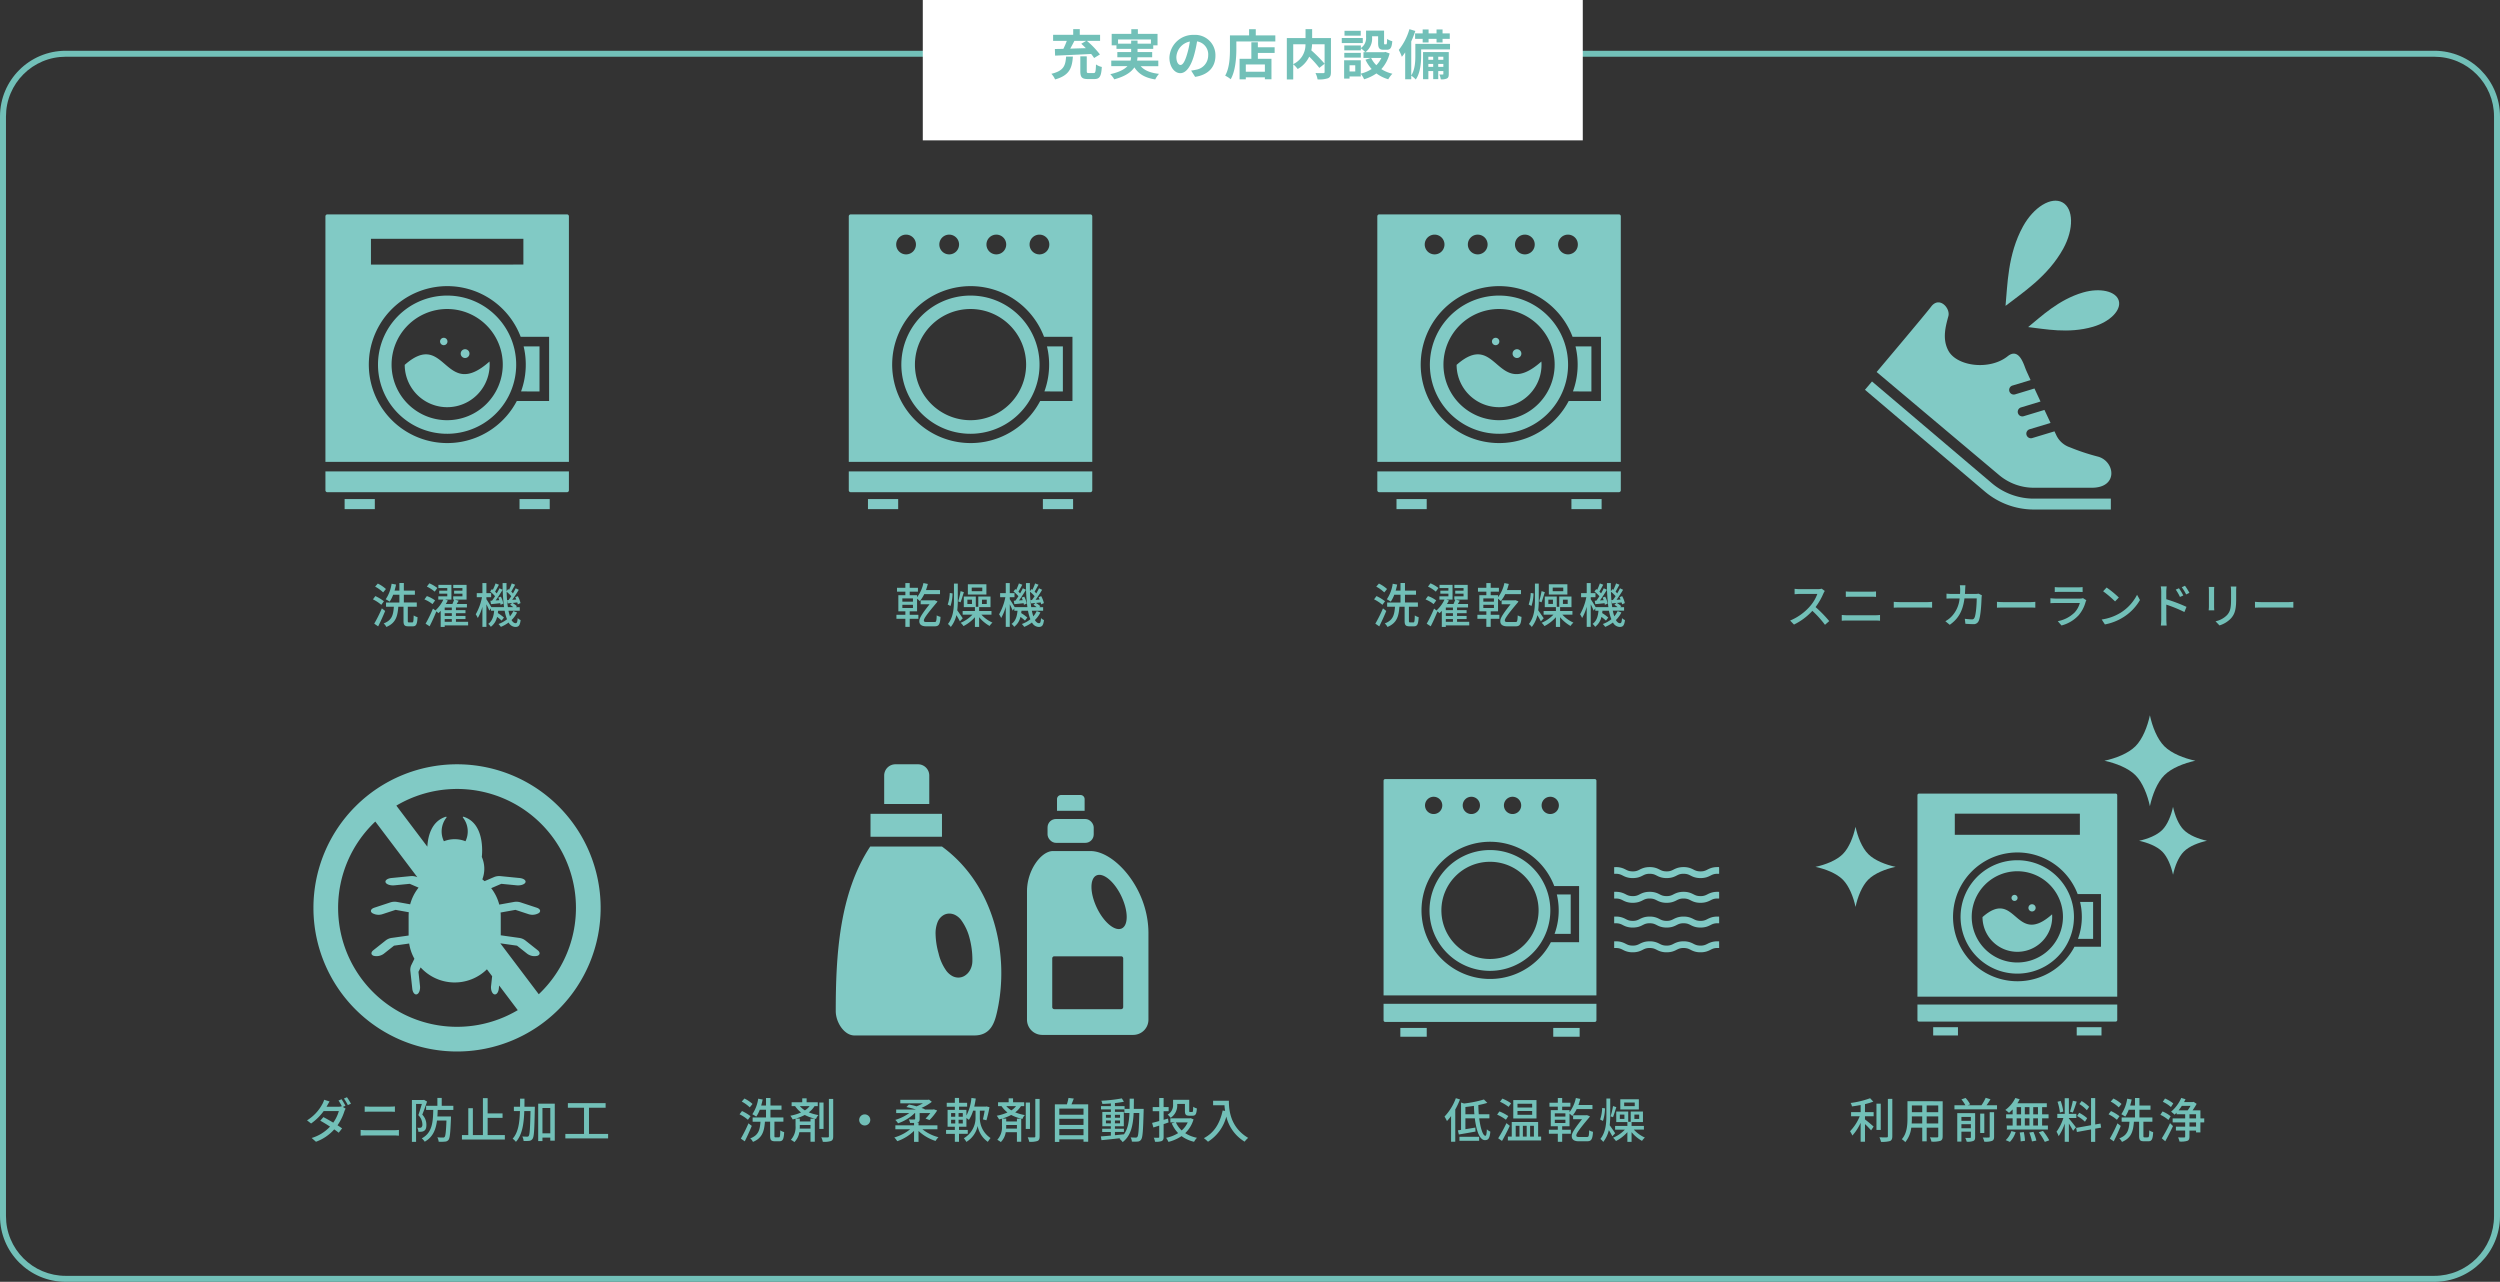
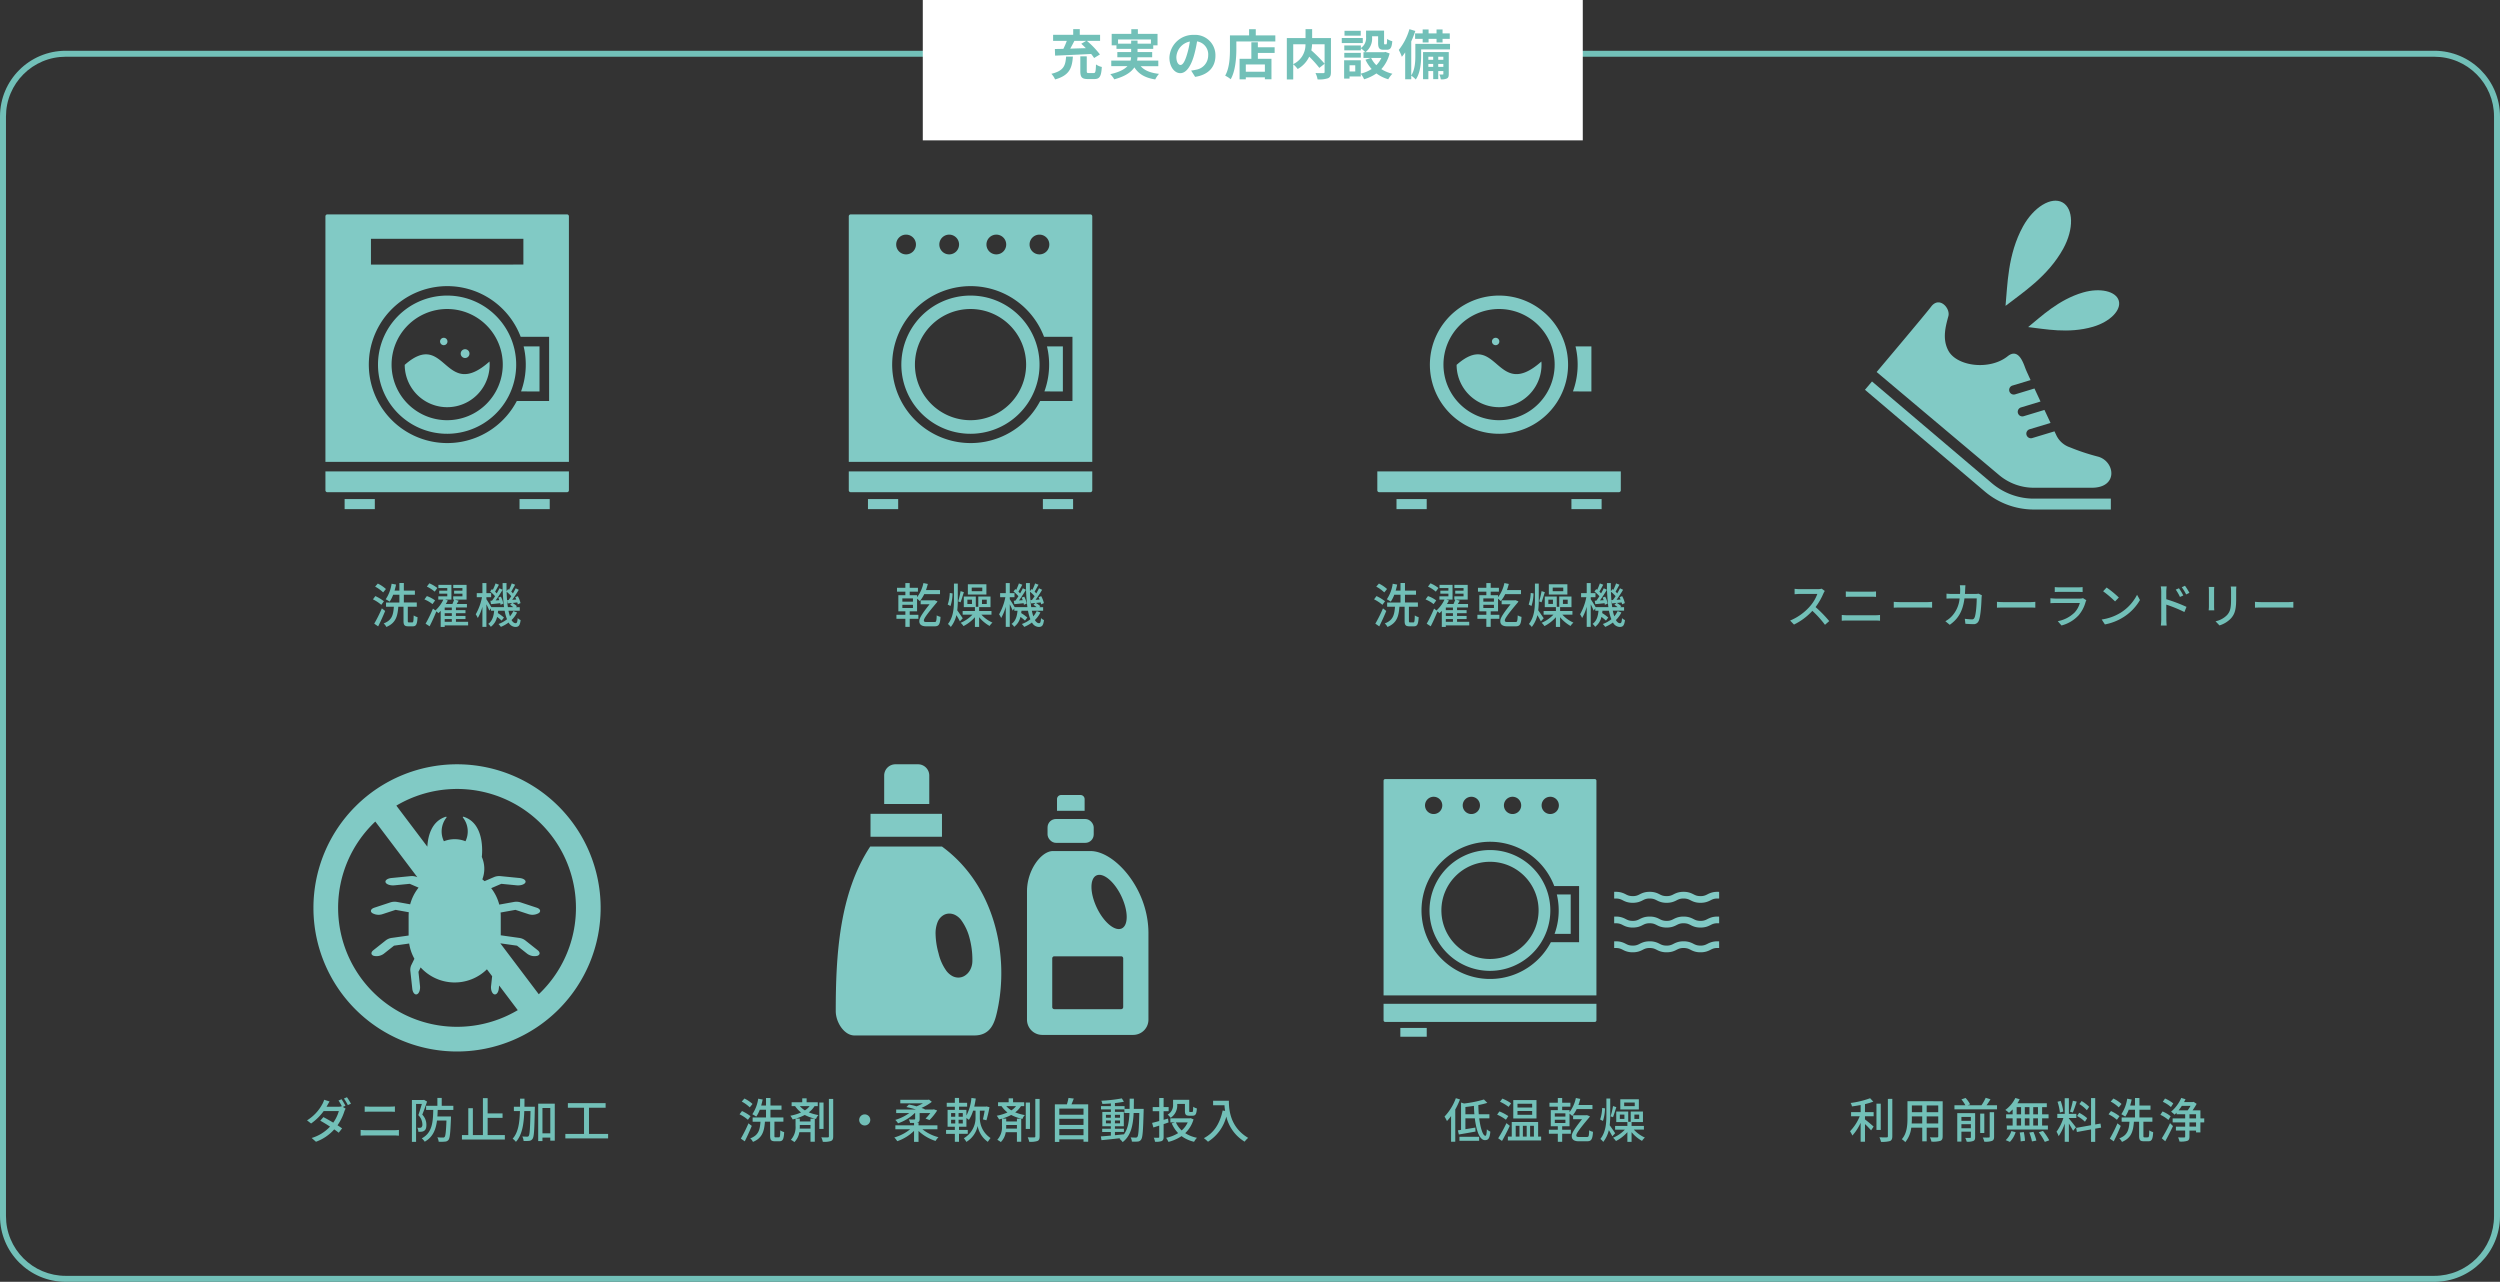
<svg xmlns="http://www.w3.org/2000/svg" width="837.133" height="429.221" viewBox="0 0 837.133 429.221">
  <rect x="0" y="0" width="837.133" height="429.221" fill="#333333" stroke="none" />
  <defs>
    <clipPath id="clip-path">
      <rect id="長方形_983" data-name="長方形 983" width="96.173" height="96.173" fill="none" />
    </clipPath>
    <clipPath id="clip-path-2">
      <rect id="長方形_986" data-name="長方形 986" width="104.712" height="90.802" fill="none" />
    </clipPath>
    <clipPath id="clip-path-3">
      <rect id="長方形_989" data-name="長方形 989" width="112.354" height="86.28" fill="none" />
    </clipPath>
    <clipPath id="clip-path-4">
-       <rect id="長方形_992" data-name="長方形 992" width="131.09" height="107.212" fill="none" />
-     </clipPath>
+       </clipPath>
    <clipPath id="clip-path-5">
      <rect id="長方形_974" data-name="長方形 974" width="81.533" height="98.695" fill="none" />
    </clipPath>
    <clipPath id="clip-path-8">
      <rect id="長方形_982" data-name="長方形 982" width="85.134" height="103.422" fill="none" />
    </clipPath>
  </defs>
  <g id="グループ_1868" data-name="グループ 1868" transform="translate(-281 -1910.109)">
    <g id="S__414056458" transform="translate(281 1927.109)" fill="none">
      <path d="M22,0H815.133a22,22,0,0,1,22,22V390.221a22,22,0,0,1-22,22H22a22,22,0,0,1-22-22V22A22,22,0,0,1,22,0Z" stroke="none" />
      <path d="M 22 2 C 19.299 2 16.68 2.529 14.216 3.571 C 11.834 4.578 9.695 6.02 7.858 7.858 C 6.02 9.695 4.578 11.834 3.571 14.216 C 2.529 16.68 2 19.299 2 22 L 2 390.221 C 2 392.922 2.529 395.541 3.571 398.005 C 4.578 400.386 6.02 402.525 7.858 404.363 C 9.695 406.2 11.834 407.643 14.216 408.65 C 16.68 409.692 19.299 410.221 22 410.221 L 815.133 410.221 C 817.834 410.221 820.453 409.692 822.917 408.65 C 825.299 407.643 827.438 406.2 829.275 404.363 C 831.112 402.525 832.555 400.386 833.562 398.005 C 834.604 395.541 835.133 392.922 835.133 390.221 L 835.133 22 C 835.133 19.299 834.604 16.68 833.562 14.216 C 832.555 11.834 831.112 9.695 829.275 7.858 C 827.438 6.02 825.299 4.578 822.917 3.571 C 820.453 2.529 817.834 2 815.133 2 L 22 2 M 22 3.0517578125e-05 L 815.133 3.0517578125e-05 C 827.283 3.0517578125e-05 837.133 9.85 837.133 22 L 837.133 390.221 C 837.133 402.371 827.283 412.221 815.133 412.221 L 22 412.221 C 9.85 412.221 -6.103515625e-05 402.371 -6.103515625e-05 390.221 L -6.103515625e-05 22 C -6.103515625e-05 9.85 9.85 3.0517578125e-05 22 3.0517578125e-05 Z" stroke="none" fill="#72c0b8" />
    </g>
    <path id="パス_1200" data-name="パス 1200" d="M13.632-10.816a23.186,23.186,0,0,0-1.3-2.192l-1.024.432a16.426,16.426,0,0,1,1.136,1.952l-.064-.032a3.692,3.692,0,0,1-1.2.16H7.3l.192-.336c.176-.32.512-.944.832-1.424L6.5-12.832a6.427,6.427,0,0,1-.608,1.456,14.385,14.385,0,0,1-5.12,5.44L2.128-4.88A18.066,18.066,0,0,0,6.352-9.056h5.072A12.821,12.821,0,0,1,9.552-5.168c-1.168-.7-2.4-1.392-3.3-1.856L5.2-5.824c.864.48,2.1,1.216,3.264,1.984A13.731,13.731,0,0,1,2.32-.032L3.76,1.232A14.968,14.968,0,0,0,9.872-2.912c.592.416,1.12.8,1.5,1.12l1.136-1.456c-.4-.288-.944-.656-1.536-1.04A16.919,16.919,0,0,0,13.248-8.88a5.476,5.476,0,0,1,.448-.976l-.944-.576Zm-.512-2.432a16.058,16.058,0,0,1,1.312,2.208l1.04-.464a18.914,18.914,0,0,0-1.328-2.176ZM18.72-.8c.56-.048,1.216-.08,1.808-.08h9.408c.448,0,1.072.032,1.6.08V-2.736a13.417,13.417,0,0,1-1.6.1H20.528c-.592,0-1.232-.048-1.808-.1Zm1.36-7.984c.512-.032,1.136-.064,1.712-.064h6.736c.544,0,1.216.032,1.664.064v-1.824a16.314,16.314,0,0,1-1.664.08H21.776c-.528,0-1.168-.032-1.7-.08Zm19.856-4.032-.208.064h-3.84V1.264H37.28V-11.424h1.936C38.88-10.3,38.448-8.8,38.032-7.68a4.455,4.455,0,0,1,1.36,3.072,1.229,1.229,0,0,1-.32,1.008.971.971,0,0,1-.512.16c-.24,0-.512,0-.864-.032a3.24,3.24,0,0,1,.352,1.36,6.41,6.41,0,0,0,1.12-.032,1.783,1.783,0,0,0,.88-.336c.512-.336.688-1.008.688-1.952A4.861,4.861,0,0,0,39.36-7.856c.528-1.28,1.136-2.992,1.6-4.368ZM49.76-9.424v-1.392H45.872V-13.44H44.416v2.624H40.64v1.392h2.4c-.1,4.192-.368,7.664-3.856,9.52a4.384,4.384,0,0,1,.992,1.12c2.752-1.552,3.728-4.048,4.112-7.1h3.168c-.144,3.728-.32,5.152-.608,5.5a.666.666,0,0,1-.592.208c-.3,0-1.056,0-1.856-.08a3.827,3.827,0,0,1,.448,1.472,12.415,12.415,0,0,0,2.112-.032A1.533,1.533,0,0,0,48.144.592c.464-.592.624-2.384.816-7.184v-.64H44.416c.064-.7.08-1.44.112-2.192ZM61.248-1.008v-5.76H66.24V-8.256H61.248v-5.12H59.664V-1.008H56.3v-9.008H54.768v9.008H52.64V.48H67.008V-1.008ZM73.568-10.5c.016-.88.016-1.792.016-2.7H72.112c0,.928,0,1.824-.016,2.7H70.032V-9.04h2.032c-.112,3.872-.56,7.168-2.448,9.248a4.943,4.943,0,0,1,1.1,1.056c2.112-2.336,2.656-6.032,2.8-10.3H75.6c-.128,5.76-.256,7.856-.592,8.288a.515.515,0,0,1-.544.272c-.272,0-.912-.016-1.616-.048A3.327,3.327,0,0,1,73.28.96,11.65,11.65,0,0,0,75.168.928,1.472,1.472,0,0,0,76.3.224c.5-.72.608-3.088.736-10,.016-.192.016-.72.016-.72ZM79.6-1.584v-8.5h2.624v8.5ZM78.176-11.52V.992H79.6V-.16h2.624V.864h1.5V-11.52ZM95.184-1.392V-10.16h5.568V-11.7H88.112v1.536H93.52v8.768H87.264V.1h14.32V-1.392Z" transform="translate(383.042 2291.199)" fill="#72c0b8" />
    <path id="パス_1201" data-name="パス 1201" d="M4.992-11.424a11.511,11.511,0,0,0-2.72-1.824l-.9,1.024a11.881,11.881,0,0,1,2.688,1.936Zm-.672,4.1A14.416,14.416,0,0,0,1.456-9.056L.64-7.968a13.26,13.26,0,0,1,2.8,1.84ZM3.632-4.944A46.035,46.035,0,0,1,1.072.176l1.312.912C3.168-.448,4.048-2.384,4.736-4.08Zm9.1,4.7c-.352,0-.416-.08-.416-.544v-4.7h3.008V-6.912H10.992V-9.5h3.7V-10.9h-3.7v-2.528H9.5V-10.9H7.888c.192-.656.352-1.328.5-2.016l-1.5-.272a12.448,12.448,0,0,1-1.968,5.2,12.987,12.987,0,0,1,1.312.8A10.134,10.134,0,0,0,7.408-9.5H9.5v2.592H5.024v1.424H7.648C7.456-2.784,7.024-.944,4.224.1A3.853,3.853,0,0,1,5.136,1.28c3.136-1.3,3.76-3.536,4-6.768H10.88v4.7c0,1.424.32,1.856,1.616,1.856h1.456c1.168,0,1.5-.656,1.632-3.056a4.758,4.758,0,0,1-1.3-.592c-.048,2-.112,2.336-.48,2.336ZM24.112-10.7A6.187,6.187,0,0,1,22.528-9.28a7.718,7.718,0,0,1-1.7-1.424Zm.288,6.32v1.2H20.784a8.09,8.09,0,0,0,.032-.864v-.336Zm2.432-6.32V-12H23.1v-1.312H21.632V-12H18.08v1.3h1.152a10.277,10.277,0,0,0,2,2.128,16.165,16.165,0,0,1-3.584,1.088,8.077,8.077,0,0,1,.784,1.248c.32-.08.64-.16.96-.256V-4.08A6.279,6.279,0,0,1,17.824.576a6.844,6.844,0,0,1,1.184.768,5.992,5.992,0,0,0,1.648-3.312H24.4v3.2h1.44V-6.5H24.4v.928H20.816v-.944H19.424A16.26,16.26,0,0,0,22.48-7.744a14.534,14.534,0,0,0,3.776,1.328,3.336,3.336,0,0,1,.8-1.28,16.656,16.656,0,0,1-3.232-.912,7.78,7.78,0,0,0,1.936-2.1Zm1.936-1.2H27.36v8.848h1.408Zm1.792-1.2V-.592c0,.272-.112.352-.368.368-.288,0-1.2.016-2.176-.032a6.612,6.612,0,0,1,.5,1.5A7.331,7.331,0,0,0,31.264.976C31.824.72,32,.288,32-.592V-13.1ZM40.7-6.08A1.857,1.857,0,0,0,42.56-4.224,1.857,1.857,0,0,0,44.416-6.08,1.857,1.857,0,0,0,42.56-7.936,1.857,1.857,0,0,0,40.7-6.08ZM66.9-2.96v-1.3h-6.32v-.928h-.56a1.179,1.179,0,0,0,.224-.064c.544-.16.7-.48.7-1.168V-8.368H64.5a12.238,12.238,0,0,1-1.584,1.824l1.328.512a18.727,18.727,0,0,0,2.576-3.216L65.68-9.632l-.288.08H62.576l.1-.112a10.015,10.015,0,0,0-1.136-.432,15.3,15.3,0,0,0,3.488-2.048l-.96-.752-.32.08h-9.28v1.184h7.584A17.456,17.456,0,0,1,59.9-10.624a20.134,20.134,0,0,0-2.544-.608l-.848.848a25.283,25.283,0,0,1,3.232.832H53.088v1.184h4.384A15.963,15.963,0,0,1,52.784-6.08a4.817,4.817,0,0,1,.928,1.136A14.855,14.855,0,0,0,59.3-8.368h.144v1.9c0,.176-.064.24-.3.24a17.753,17.753,0,0,1-1.824-.016,6.217,6.217,0,0,1,.448,1.184c.5,0,.928,0,1.312-.016v.816H52.816v1.3h4.96A14.6,14.6,0,0,1,52.464-.208a8.086,8.086,0,0,1,.992,1.248,15.1,15.1,0,0,0,5.616-3.456v3.68h1.5V-2.384A14.915,14.915,0,0,0,66.272.96a6.578,6.578,0,0,1,.976-1.248A14.458,14.458,0,0,1,61.856-2.96Zm8.5-4.192H73.984V-8.384h1.408Zm0,2.256H73.984V-6.144h1.408Zm-3.92-1.248h1.392V-4.9H71.472Zm0-2.24h1.392v1.232H71.472Zm9.632-.8H82.72c-.176,1.072-.4,2.192-.592,2.928l1.184.3a41.911,41.911,0,0,0,1.024-4.384l-.992-.256-.24.048H79.232c.208-.864.368-1.76.512-2.688l-1.456-.208a15.755,15.755,0,0,1-1.68,5.888v-1.9H74.144v-1.056h2.7v-1.3h-2.7V-13.44H72.736v1.632h-2.72v1.3h2.72v1.056H70.3v5.648h2.432v1.072H69.792v1.312h2.944V1.248h1.392V-1.424h2.928V-2.736H74.128V-3.808h2.48V-6.7a5.94,5.94,0,0,1,.832.608,11.753,11.753,0,0,0,1.408-3.088h.816V-6.64A7.9,7.9,0,0,1,75.744.048a7.686,7.686,0,0,1,.848,1.232,8.164,8.164,0,0,0,3.776-5.344,8.366,8.366,0,0,0,3.408,5.328c.224-.352.656-.96.912-1.28A8.026,8.026,0,0,1,81.1-6.64ZM93.232-10.7A6.187,6.187,0,0,1,91.648-9.28a7.717,7.717,0,0,1-1.7-1.424Zm.288,6.32v1.2H89.9a8.089,8.089,0,0,0,.032-.864v-.336Zm2.432-6.32V-12H92.224v-1.312H90.752V-12H87.2v1.3h1.152a10.277,10.277,0,0,0,2,2.128,16.165,16.165,0,0,1-3.584,1.088,8.077,8.077,0,0,1,.784,1.248c.32-.08.64-.16.96-.256V-4.08A6.279,6.279,0,0,1,86.944.576a6.844,6.844,0,0,1,1.184.768,5.992,5.992,0,0,0,1.648-3.312H93.52v3.2h1.44V-6.5H93.52v.928H89.936v-.944H88.544A16.26,16.26,0,0,0,91.6-7.744a14.534,14.534,0,0,0,3.776,1.328,3.336,3.336,0,0,1,.8-1.28,16.656,16.656,0,0,1-3.232-.912,7.78,7.78,0,0,0,1.936-2.1Zm1.936-1.2H96.48v8.848h1.408Zm1.792-1.2V-.592c0,.272-.112.352-.368.368-.288,0-1.2.016-2.176-.032a6.612,6.612,0,0,1,.5,1.5,7.331,7.331,0,0,0,2.752-.272c.56-.256.736-.688.736-1.568V-13.1ZM107.712-.96V-3.024h8.1V-.96Zm8.1-5.488V-4.4h-8.1V-6.448Zm0-3.424v2.048h-8.1V-9.872ZM111.776-11.3c.272-.576.528-1.264.784-1.936l-1.776-.208a17.393,17.393,0,0,1-.528,2.144h-4.032V1.28h1.488V.416h8.1v.8h1.568V-11.3Zm14.56,9.248h3.008V-3.136h-3.008v-.816h2.976V-8.768h-2.976V-9.6H129.5v1.2h1.7c-.128,2.912-.528,5.328-1.84,7.136-1.008.112-2.032.208-3.024.3Zm-3.008-2.88V-5.9h1.648v.976Zm4.72-.976v.976h-1.712V-5.9Zm-1.712-.912v-.976h1.712v.976Zm-3.008-.976h1.648v.976h-1.648Zm9.328-1.984c.016-1.088.032-2.24.032-3.424h-1.424c0,1.2,0,2.336-.016,3.424h-1.68V-10.7h-3.232v-1.024c1.1-.112,2.16-.272,3.008-.448l-.7-1.12a49.771,49.771,0,0,1-6.864.784,4.429,4.429,0,0,1,.352,1.072c.9-.032,1.872-.08,2.848-.16v.9h-3.3v1.1h3.3v.832h-2.864v4.816h2.864v.816h-2.912v1.088h2.912V-.832c-1.264.112-2.416.208-3.344.272L121.824.7c1.712-.16,4.016-.4,6.32-.672a3.514,3.514,0,0,1-.288.224,5,5,0,0,1,1.072,1.1c2.752-2.112,3.472-5.5,3.68-9.76H134.5c-.128,5.5-.288,7.536-.64,7.984a.606.606,0,0,1-.576.256c-.288,0-.944,0-1.68-.064a3.934,3.934,0,0,1,.416,1.408,11.206,11.206,0,0,0,1.968-.016A1.413,1.413,0,0,0,135.12.48c.512-.688.656-2.96.832-9.568,0-.176.016-.688.016-.688ZM147.2-11.44h2.576v2.3c0,1.3.32,1.648,1.472,1.648h1.088c.976,0,1.328-.512,1.44-2.448a3.577,3.577,0,0,1-1.232-.544c-.032,1.536-.1,1.76-.368,1.76h-.688c-.24,0-.272-.048-.272-.432v-3.664h-5.408v1.6A3.607,3.607,0,0,1,144-7.856a5.267,5.267,0,0,1,.992,1.072,4.947,4.947,0,0,0,2.208-4.4Zm-3.072,4.912-1.488.416v-2.9h1.68v-1.376h-1.68v-3.04h-1.472v3.04h-2.176v1.376h2.176v3.3c-.912.256-1.744.48-2.384.624l.432,1.536c.592-.176,1.264-.4,1.952-.624v3.76c0,.24-.08.3-.288.3-.208.016-.864.016-1.536-.016a5.089,5.089,0,0,1,.416,1.36A5.588,5.588,0,0,0,142,.992c.48-.24.64-.64.64-1.408V-4.672c.544-.176,1.1-.368,1.648-.56Zm6.576,1.28a7.828,7.828,0,0,1-2.016,2.688,8.486,8.486,0,0,1-1.936-2.688Zm.976-1.424-.272.064H144.9v1.36h1.5l-1.04.32A10.807,10.807,0,0,0,147.5-1.664,12.071,12.071,0,0,1,143.472-.08a6.392,6.392,0,0,1,.784,1.36A13.767,13.767,0,0,0,148.64-.656a11.6,11.6,0,0,0,4.192,1.9A7.2,7.2,0,0,1,153.808-.1a11.141,11.141,0,0,1-3.936-1.552,10.242,10.242,0,0,0,2.784-4.624Zm7.536-5.824v1.5h3.808a17.679,17.679,0,0,0,.208,1.9l-.816-.144c-.928,4.336-2.864,7.488-6.3,9.264a11.38,11.38,0,0,1,1.376,1.2A14.111,14.111,0,0,0,163.632-7.2a13.575,13.575,0,0,0,6.128,8.4,7.518,7.518,0,0,1,1.2-1.264c-6.1-3.6-6.464-9.536-6.464-12.432Z" transform="translate(528 2291.199)" fill="#72c0b8" />
    <path id="パス_1202" data-name="パス 1202" d="M4.1-13.36A17.784,17.784,0,0,1,.3-7.2,11.577,11.577,0,0,1,1.12-5.7,18.569,18.569,0,0,0,2.5-7.36V1.232H3.9v-10.8a25.825,25.825,0,0,0,1.584-3.376ZM5.3.9h6.592V-.432H5.3Zm2-8.864V-10.4c.928-.112,1.888-.24,2.848-.384.032.96.08,1.9.16,2.816Zm8.032,1.344V-7.968H11.776c-.08-.992-.128-2.016-.144-3.088a27.654,27.654,0,0,0,3.008-.736L13.5-12.928a36.224,36.224,0,0,1-6.656,1.344L5.84-11.9v9.152l-1.056.16L5.1-1.2c1.568-.256,3.632-.64,5.584-.976L10.624-3.52c-1.136.192-2.272.384-3.328.544V-6.624h3.152C10.96-2.48,12.048.688,13.856.688c1.1,0,1.584-.576,1.792-2.848a4.049,4.049,0,0,1-1.168-.784c-.064,1.52-.192,2.176-.5,2.176-.8,0-1.632-2.464-2.064-5.856Zm14.32-3.616H24.736V-11.5h4.912Zm0,2.448H24.736v-1.28h4.912ZM31.1-12.736H23.328V-6.56H31.1Zm-8.5,1.1a13.572,13.572,0,0,0-2.928-1.584l-.8,1.056a14.112,14.112,0,0,1,2.88,1.712ZM21.664-7.36a14.754,14.754,0,0,0-2.976-1.568L17.92-7.856a14.734,14.734,0,0,1,2.944,1.712ZM21.04-5.008A47.421,47.421,0,0,1,18.272.064l1.28.9c.864-1.5,1.84-3.408,2.608-5.072Zm3.1.9h1.264V-.5H24.144Zm3.68,0V-.5h-1.28V-4.112Zm2.416,0V-.5H28.96V-4.112ZM31.648-.5v-4.88H22.816V-.5h-1.3V.8H32.656V-.5Zm5.584-5.648h3.552v1.088H37.232Zm0-2.128h3.552v1.088H37.232ZM39.7-3.952H42.16v-4.24a10.252,10.252,0,0,1,.912.816A11.046,11.046,0,0,0,44.56-9.712h5.28v-1.36h-4.7a20.327,20.327,0,0,0,.624-2.048l-1.472-.3A12.118,12.118,0,0,1,42.16-8.672V-9.36H39.7v-1.168h2.752V-11.84H39.7v-1.584H38.24v1.584h-2.8v1.312h2.8V-9.36H35.888v5.408H38.24V-2.8H35.248v1.344H38.24v2.7H39.7v-2.7h2.9V-2.8H39.7ZM45.248-.368c-.512,0-.816-.144-.816-.464,0-.528.288-1.3,4.4-6.16.064-.1.112-.224.16-.3l-.976-.384-.352.032h-4.3V-6.32h2.992c-3.3,4.128-3.44,4.976-3.44,5.712,0,1.024.72,1.68,2.336,1.68h2.768c1.328,0,1.856-.48,2-3.168a4.509,4.509,0,0,1-1.28-.5c-.048,1.968-.192,2.224-.688,2.224ZM64-10.688H60.464V-11.9H64Zm1.376-2.32H59.168v3.424h6.208Zm-8.64,2.288a28.424,28.424,0,0,1-.816,3.44l.8.3c.336-.848.736-2.256,1.12-3.376ZM53.1-10.1a13.583,13.583,0,0,1-.688,3.888l.944.464a14.666,14.666,0,0,0,.688-4.208Zm4.352,8.48C57.2-2,56.144-3.568,55.616-4.288a28.556,28.556,0,0,0,.176-3.5v-5.456h-1.28v5.456c0,2.816-.208,5.776-2.016,8.08a5.135,5.135,0,0,1,.96.992,9.883,9.883,0,0,0,1.872-3.952c.448.736.928,1.568,1.168,2.08Zm3.088-4.8H59.008v-1.44h1.536Zm3.344-1.44h1.6v1.44h-1.6Zm3.184,5.024V-4.064H62.944v-1.3h3.808V-8.9h-4.1v3.44h-.832V-8.9H57.808V-5.36h3.728v1.3H57.424v1.232H60.7a11.893,11.893,0,0,1-3.952,2.72,5.734,5.734,0,0,1,.96,1.1,13.106,13.106,0,0,0,3.824-2.976V1.264h1.408V-1.984a12.219,12.219,0,0,0,3.5,2.928,5.384,5.384,0,0,1,.96-1.12,11.167,11.167,0,0,1-3.7-2.656Z" transform="translate(764.398 2291.199)" fill="#72c0b8" />
    <path id="パス_1203" data-name="パス 1203" d="M5.488-11.376a19.967,19.967,0,0,0,2.784-.832L7.2-13.344A29.853,29.853,0,0,1,.688-11.76a4.412,4.412,0,0,1,.448,1.152c.928-.112,1.92-.272,2.9-.464v2.384H.832v1.376h2.9A15.749,15.749,0,0,1,.48-2.288a9.631,9.631,0,0,1,.784,1.44A16.563,16.563,0,0,0,4.032-5.12V1.232H5.488V-4.7c.752.72,1.6,1.6,2.048,2.112l.848-1.264c-.432-.384-2.112-1.824-2.9-2.4V-7.312h2.9V-8.688h-2.9Zm5.28-.144H9.328v8.8h1.44Zm2.384-1.6v12.5c0,.288-.112.384-.416.384-.32.016-1.328.016-2.416-.032a6.733,6.733,0,0,1,.528,1.536A9.727,9.727,0,0,0,13.856.992c.56-.256.784-.688.784-1.616v-12.5ZM26.144-4.9V-7.264h3.872V-4.9Zm-5.024,0c.048-.592.064-1.184.064-1.728v-.64h3.472V-4.9Zm3.536-6.016v2.256H21.184v-2.256Zm5.36,2.256H26.144v-2.256h3.872Zm1.488-3.68H19.712v5.7c0,2.256-.16,5.088-1.9,7.024a4.925,4.925,0,0,1,1.168.976,9.178,9.178,0,0,0,2-4.848h3.68V1.088h1.488V-3.488h3.872V-.624c0,.3-.112.4-.4.4-.3,0-1.36.016-2.384-.032a6.148,6.148,0,0,1,.5,1.44A8.759,8.759,0,0,0,30.72.928C31.3.7,31.5.256,31.5-.608ZM37.776-3.28V-4.64h3.168v1.36Zm3.168-3.808v1.312H37.776V-7.088Zm1.424-1.264H36.384V1.184h1.392V-2.144h3.168V-.336c0,.208-.064.272-.288.288-.192.016-.9.016-1.6-.016a6.233,6.233,0,0,1,.5,1.28A5.409,5.409,0,0,0,41.76.96c.464-.208.608-.576.608-1.264ZM47.248-.48c0,.224-.08.288-.336.3-.24.016-1.1.016-2-.016a5.187,5.187,0,0,1,.528,1.408A6.614,6.614,0,0,0,48,.944c.544-.224.72-.624.72-1.408V-8.656H47.248ZM45.44-8.208H44.064V-1.7H45.44Zm.752-2.784c.448-.608.9-1.312,1.328-2l-1.616-.5a15.134,15.134,0,0,1-1.408,2.5H39.888l.816-.3a9.612,9.612,0,0,0-1.536-2.144l-1.392.48A10.644,10.644,0,0,1,39.1-10.992H35.44v1.36H49.7v-1.36Zm17.216,3.04H61.824v-2.4h1.584Zm0,3.744H61.824v-2.4h1.584Zm-7.136-2.4H57.76v2.4H56.272Zm4.288,0v2.4H59.008v-2.4ZM59.008-7.952v-2.4H60.56v2.4Zm-2.736-2.4H57.76v2.4H56.272Zm-1.344,2.4H52.752v1.344h2.176v2.4H52.992v1.344H66.736V-4.208H64.8v-2.4h2.16V-7.952H64.8v-2.4h1.568v-1.312h-9.84a11.194,11.194,0,0,0,.768-1.344l-1.456-.416a10.755,10.755,0,0,1-3.36,4,9.732,9.732,0,0,1,1.232.976A13.422,13.422,0,0,0,54.928-9.6ZM54.016,1.28a8.414,8.414,0,0,0,1.92-3.264L54.5-2.336A7.137,7.137,0,0,1,52.608.688ZM57.3-1.872a17.681,17.681,0,0,1,.32,2.976L59.072.9a17.756,17.756,0,0,0-.4-2.912Zm3.2.016a15.675,15.675,0,0,1,.9,2.976L62.864.832a14.817,14.817,0,0,0-.976-2.912Zm3.184-.1A20.015,20.015,0,0,1,65.7,1.28L67.2.752A20.064,20.064,0,0,0,65.088-2.4Zm16.88-8.512A12.906,12.906,0,0,0,78.032-12.4l-.752,1.008a11.58,11.58,0,0,1,2.5,2.064Zm-.672,3.808a13.861,13.861,0,0,0-2.672-1.808l-.7,1.072a12.244,12.244,0,0,1,2.624,1.92Zm-4.8-5.84a28.3,28.3,0,0,1-.96,3.648l.944.288c.416-.912.9-2.4,1.312-3.648Zm-3.2,3.632a16.542,16.542,0,0,0-.88-3.568l-1.056.272a16.545,16.545,0,0,1,.8,3.6ZM73.76-6.72h2.5V-8.112h-2.5v-5.232H72.368v5.232h-2.48V-6.72H71.92a15.811,15.811,0,0,1-2.3,4.592,7.959,7.959,0,0,1,.72,1.488,16.619,16.619,0,0,0,2.032-4.24V1.248H73.76V-4.864c.528.848,1.136,1.856,1.408,2.432L76.112-3.6c-.336-.48-1.872-2.432-2.352-2.944ZM84.56-3.5l-.208-1.36-1.776.3v-8.848H81.184v9.1l-4.976.9.24,1.376L81.184-2.9v4.16h1.392V-3.152Zm6.832-7.92a11.511,11.511,0,0,0-2.72-1.824l-.9,1.024a11.881,11.881,0,0,1,2.688,1.936Zm-.672,4.1a14.416,14.416,0,0,0-2.864-1.728L87.04-7.968a13.26,13.26,0,0,1,2.8,1.84Zm-.688,2.384a46.036,46.036,0,0,1-2.56,5.12l1.312.912c.784-1.536,1.664-3.472,2.352-5.168Zm9.1,4.7c-.352,0-.416-.08-.416-.544v-4.7h3.008V-6.912H97.392V-9.5h3.7V-10.9h-3.7v-2.528H95.9V-10.9H94.288c.192-.656.352-1.328.5-2.016l-1.5-.272a12.448,12.448,0,0,1-1.968,5.2,12.987,12.987,0,0,1,1.312.8A10.134,10.134,0,0,0,93.808-9.5h2.1v2.592h-4.48v1.424h2.624c-.192,2.7-.624,4.544-3.424,5.584a3.853,3.853,0,0,1,.912,1.184c3.136-1.3,3.76-3.536,4-6.768H97.28v4.7c0,1.424.32,1.856,1.616,1.856h1.456c1.168,0,1.5-.656,1.632-3.056a4.758,4.758,0,0,1-1.3-.592c-.048,2-.112,2.336-.48,2.336ZM108.72-11.6a11.214,11.214,0,0,0-2.768-1.648l-.736,1.1a10.646,10.646,0,0,1,2.72,1.76Zm-.88,4.3a10.37,10.37,0,0,0-2.72-1.616l-.72,1.12a11.809,11.809,0,0,1,2.688,1.728Zm-1.808,8.368c.848-1.5,1.824-3.424,2.592-5.088l-.992-.976A46.036,46.036,0,0,1,104.88.08Zm10.32-4.9h-2.208V-5.248h2.208Zm-2.208-4.144h2.208v1.392h-2.208Zm.352-2.816a12.647,12.647,0,0,1-.944,1.5H110.5a18.115,18.115,0,0,0,1.088-1.5Zm4.592,4.208h-1.28v-2.7h-2.64a18.167,18.167,0,0,0,1.376-2.176l-1.008-.672-.256.064h-2.944c.176-.32.336-.624.48-.944l-1.424-.432a12.662,12.662,0,0,1-3.408,4.608,12.128,12.128,0,0,1,1.184.992l.656-.656v.528h2.88v1.392h-4.192v1.328H112.7v1.424h-3.1v1.312h3.1v2c0,.24-.08.288-.352.3-.24.016-1.136.016-2.016-.016a6.184,6.184,0,0,1,.464,1.392,7,7,0,0,0,2.624-.24c.544-.208.72-.624.72-1.424V-2.512h2.208V-1.9h1.456V-5.248h1.28Z" transform="translate(900.009 2291.199)" fill="#72c0b8" />
    <g id="グループ_918" data-name="グループ 918" transform="translate(385.955 2166.033)">
      <g id="グループ_917" data-name="グループ 917" transform="translate(0 0.001)" clip-path="url(#clip-path)">
        <path id="パス_592" data-name="パス 592" d="M48.087,0A48.086,48.086,0,1,0,96.173,48.087,48.086,48.086,0,0,0,48.087,0M8.265,48.087A39.7,39.7,0,0,1,20.72,19.175L34.8,37.818l-.188-.081a4.525,4.525,0,0,0-2.153-.281l-6.314.624c-1.364.134-2.254.793-1.982,1.468s1.6,1.117,2.973.98l5.1-.5,2.97,1.274a15.342,15.342,0,0,0-2.815,5.585L28.018,46.1a4.667,4.667,0,0,0-2.21.131L20.4,48.015c-1.168.386-1.5,1.186-.752,1.782a4.192,4.192,0,0,0,3.491.383l4.369-1.437,4.424.8c-.037.434-.062.872-.062,1.316V57.34l-5.623.793a4.237,4.237,0,0,0-1.987.8l-4.192,3.321c-.9.719-.847,1.563.123,1.883a4.114,4.114,0,0,0,3.41-.723l3.386-2.68,5.068-.714a15.317,15.317,0,0,0,1.754,5.1l-1.05,2.144a3.761,3.761,0,0,0-.3,2l.642,5.895c.138,1.278.829,2.115,1.543,1.861s1.178-1.485,1.04-2.761l-.517-4.76.727-1.483a15.424,15.424,0,0,0,22.2.636l1.747,2.313-.358,3.293c-.139,1.277.326,2.514,1.04,2.761s1.405-.584,1.543-1.861l.119-1.089,6.233,8.255A39.82,39.82,0,0,1,8.265,48.087M75.453,77,62.579,59.951l5.589.787,3.385,2.68a4.115,4.115,0,0,0,3.41.723c.97-.32,1.027-1.164.123-1.883l-4.192-3.321a4.242,4.242,0,0,0-1.987-.8l-6.184-.872V50.854c0-.41-.022-.815-.054-1.217l4.976-.894,4.369,1.437a4.192,4.192,0,0,0,3.491-.383c.751-.6.416-1.4-.752-1.782l-5.41-1.783a4.667,4.667,0,0,0-2.21-.131l-4.908.881a15.343,15.343,0,0,0-2.7-5.5l3.388-1.454,5.1.5c1.37.137,2.7-.3,2.973-.98s-.618-1.334-1.982-1.468L62.7,37.456a4.525,4.525,0,0,0-2.153.281L57.3,39.131c-.242-.207-.49-.408-.745-.6a9.843,9.843,0,0,0-.172-7.5c.171-1.55.945-11.209-6.053-13.447-.322-.1-.423.111-.161.4a7.49,7.49,0,0,1,.742,7.786,9.819,9.819,0,0,0-7.224,0,7.488,7.488,0,0,1,.743-7.786c.262-.291.161-.5-.161-.4-4.77,1.525-5.927,6.5-6.128,10L27.763,13.844A39.814,39.814,0,0,1,75.453,77" transform="translate(0 -0.001)" fill="#81cac5" />
      </g>
    </g>
    <g id="グループ_920" data-name="グループ 920" transform="translate(560.853 2166.033)">
      <g id="グループ_919" data-name="グループ 919" transform="translate(0)" clip-path="url(#clip-path-2)">
        <path id="パス_593" data-name="パス 593" d="M48.341,3.772A3.772,3.772,0,0,0,44.569,0H37.017a3.772,3.772,0,0,0-3.775,3.771v9.536h15.1Z" transform="translate(-17.024 -0.001)" fill="#81cac5" />
        <rect id="長方形_984" data-name="長方形 984" width="23.929" height="7.676" transform="translate(11.64 16.589)" fill="#81cac5" />
        <path id="パス_594" data-name="パス 594" d="M35.569,56.459H11.536C1.2,72.129,0,92.8,0,111.544c0,3.846,2.884,8.171,6.248,8.171H46.385c5.607,0,6.862-4.417,7.69-8.171,4.087-18.506-.721-42.107-18.506-55.085m10.177,38.5a6.27,6.27,0,0,1-.74,2.8,5.079,5.079,0,0,1-1.974,2.055,4.062,4.062,0,0,1-1.985.521,4.307,4.307,0,0,1-2.131-.583,6.39,6.39,0,0,1-1.81-1.591,16.293,16.293,0,0,1-2.685-5.964,25.59,25.59,0,0,1-.995-6.519,10.118,10.118,0,0,1,.634-3.8,4.831,4.831,0,0,1,2.017-2.448A3.888,3.888,0,0,1,38.03,78.9a4.473,4.473,0,0,1,2.217.617,5.919,5.919,0,0,1,1.735,1.541,17.6,17.6,0,0,1,2.862,6.2,27.784,27.784,0,0,1,.91,7.025c0,.229,0,.452-.008.675" transform="translate(0 -28.913)" fill="#81cac5" />
        <path id="パス_595" data-name="パス 595" d="M161.1,26.372v-3.91a1.378,1.378,0,0,0-1.374-1.374h-6.5a1.378,1.378,0,0,0-1.374,1.374v3.91Z" transform="translate(-77.763 -10.799)" fill="#81cac5" />
        <rect id="長方形_985" data-name="長方形 985" width="15.459" height="7.99" rx="2.816" transform="translate(70.921 18.32)" fill="#81cac5" />
        <path id="パス_596" data-name="パス 596" d="M152.558,59.559H139.917c-3.847,0-8.657,6.321-8.657,13.466v43.008a5.1,5.1,0,0,0,5.084,5.084h30.5a5.1,5.1,0,0,0,5.084-5.084V87.04c0-14.977-11.4-27.481-19.374-27.481m10.919,52.254a.689.689,0,0,1-.687.687H140.4a.689.689,0,0,1-.687-.687V95.485a.689.689,0,0,1,.687-.687H162.79a.689.689,0,0,1,.687.687ZM163,85.462c-2.259,1.084-6-2-8.343-6.9s-2.421-9.741-.161-10.825,6,2,8.343,6.9,2.42,9.741.161,10.825" transform="translate(-67.22 -30.501)" fill="#81cac5" />
      </g>
    </g>
    <g id="グループ_922" data-name="グループ 922" transform="translate(744.291 2170.98)">
      <g id="グループ_921" data-name="グループ 921" transform="translate(0 0)" clip-path="url(#clip-path-3)">
        <path id="パス_597" data-name="パス 597" d="M0,159.745a.551.551,0,0,0,.165.4.541.541,0,0,0,.4.164H70.715a.539.539,0,0,0,.4-.164.549.549,0,0,0,.165-.4v-5.519H0Z" transform="translate(0 -78.981)" fill="#81cac5" />
        <path id="パス_598" data-name="パス 598" d="M122.776,92.393V79.207h-4.65a22.946,22.946,0,0,1-.752,13.186Z" transform="translate(-60.109 -40.563)" fill="#81cac5" />
        <path id="パス_599" data-name="パス 599" d="M51.84,48.722a20.226,20.226,0,1,0,14.279,5.924A20.133,20.133,0,0,0,51.84,48.722m0,36.478A16.275,16.275,0,1,1,68.115,68.924,16.294,16.294,0,0,1,51.84,85.2" transform="translate(-16.202 -24.951)" fill="#81cac5" />
        <rect id="長方形_987" data-name="長方形 987" width="8.841" height="2.947" transform="translate(5.616 83.333)" fill="#81cac5" />
-         <rect id="長方形_988" data-name="長方形 988" width="8.841" height="2.947" transform="translate(56.819 83.333)" fill="#81cac5" />
        <path id="パス_600" data-name="パス 600" d="M71.111.167a.554.554,0,0,0-.4-.167H.561a.555.555,0,0,0-.4.167A.555.555,0,0,0,0,.563V72.44H71.276V.563a.551.551,0,0,0-.165-.4m-15.3,5.76A2.892,2.892,0,1,1,52.921,8.82a2.892,2.892,0,0,1,2.892-2.892m-12.623,0A2.892,2.892,0,1,1,40.3,8.82,2.892,2.892,0,0,1,43.19,5.927m-13.8,0A2.892,2.892,0,1,1,26.5,8.82a2.892,2.892,0,0,1,2.892-2.892m-12.623,0A2.892,2.892,0,1,1,13.878,8.82,2.892,2.892,0,0,1,16.77,5.927m48.7,48.709H56.018a22.971,22.971,0,1,1,1.139-18.8h8.317Z" transform="translate(0.001)" fill="#81cac5" />
        <path id="パス_601" data-name="パス 601" d="M192.829,111.365a6.8,6.8,0,0,0-2.006.273,8.014,8.014,0,0,0-1.347.57c-.163.082-.32.161-.478.231a4.118,4.118,0,0,1-1.842.357,4.644,4.644,0,0,1-1.362-.176,5.766,5.766,0,0,1-.957-.412c-.188-.095-.385-.193-.605-.293a6.488,6.488,0,0,0-2.761-.55,6.8,6.8,0,0,0-2,.273,8.025,8.025,0,0,0-1.348.571c-.162.082-.318.161-.475.23a4.113,4.113,0,0,1-1.84.357,4.655,4.655,0,0,1-1.362-.175,5.826,5.826,0,0,1-.956-.412c-.188-.1-.385-.194-.6-.293a6.474,6.474,0,0,0-2.76-.551,6.8,6.8,0,0,0-2,.273,8.043,8.043,0,0,0-1.348.571c-.162.083-.318.161-.475.23a4.114,4.114,0,0,1-1.841.357,4.645,4.645,0,0,1-1.36-.175,5.813,5.813,0,0,1-.955-.413c-.188-.095-.385-.193-.6-.292a6.468,6.468,0,0,0-2.754-.551h-.548v2.242h.549a4.617,4.617,0,0,1,1.362.176,5.793,5.793,0,0,1,.957.412c.187.095.383.193.6.291a6.458,6.458,0,0,0,2.765.551,6.8,6.8,0,0,0,2-.272,7.928,7.928,0,0,0,1.344-.57c.164-.083.321-.162.48-.232a4.115,4.115,0,0,1,1.84-.357,4.643,4.643,0,0,1,1.363.176,5.856,5.856,0,0,1,.959.414c.186.094.383.193.6.291a6.476,6.476,0,0,0,2.765.55,6.8,6.8,0,0,0,2-.272,7.956,7.956,0,0,0,1.343-.57c.164-.083.321-.162.48-.232a4.115,4.115,0,0,1,1.84-.357,4.662,4.662,0,0,1,1.365.176,5.854,5.854,0,0,1,.957.413c.188.095.385.193.6.292a6.419,6.419,0,0,0,2.726.55h.04a6.811,6.811,0,0,0,2-.272,8.035,8.035,0,0,0,1.346-.57c.163-.083.32-.162.478-.231a4.123,4.123,0,0,1,1.844-.358h.548v-1.692l-.006-.549Z" transform="translate(-81.031 -57.031)" fill="#81cac5" />
        <path id="パス_602" data-name="パス 602" d="M192.829,94.384a6.8,6.8,0,0,0-2.006.273,8.014,8.014,0,0,0-1.347.57c-.163.082-.32.161-.478.231a4.118,4.118,0,0,1-1.842.357,4.644,4.644,0,0,1-1.362-.176,5.765,5.765,0,0,1-.957-.412c-.188-.095-.385-.193-.605-.293a6.487,6.487,0,0,0-2.761-.55,6.8,6.8,0,0,0-2,.273,8.026,8.026,0,0,0-1.348.571c-.162.082-.318.161-.475.23a4.106,4.106,0,0,1-1.84.357,4.655,4.655,0,0,1-1.362-.175,5.825,5.825,0,0,1-.956-.412c-.188-.1-.385-.194-.6-.293a6.474,6.474,0,0,0-2.76-.551,6.8,6.8,0,0,0-2,.273,8.044,8.044,0,0,0-1.348.571c-.162.082-.318.161-.475.23a4.114,4.114,0,0,1-1.841.357,4.645,4.645,0,0,1-1.36-.175,5.813,5.813,0,0,1-.955-.413c-.188-.095-.385-.193-.6-.292a6.468,6.468,0,0,0-2.754-.551h-.548v2.242h.549a4.617,4.617,0,0,1,1.362.176,5.792,5.792,0,0,1,.957.412c.187.095.383.193.6.291a6.458,6.458,0,0,0,2.765.551,6.8,6.8,0,0,0,2-.272,7.928,7.928,0,0,0,1.344-.57c.164-.083.321-.162.48-.232a4.115,4.115,0,0,1,1.84-.357,4.643,4.643,0,0,1,1.363.176,5.855,5.855,0,0,1,.959.414c.186.094.383.193.6.291a6.476,6.476,0,0,0,2.765.55,6.8,6.8,0,0,0,2-.272,7.956,7.956,0,0,0,1.343-.57c.164-.083.321-.162.48-.232a4.115,4.115,0,0,1,1.84-.357,4.662,4.662,0,0,1,1.365.176,5.852,5.852,0,0,1,.957.413c.188.095.385.193.6.292a6.419,6.419,0,0,0,2.726.55h.04a6.811,6.811,0,0,0,2-.272,8.035,8.035,0,0,0,1.346-.57c.163-.083.32-.162.478-.231a4.123,4.123,0,0,1,1.844-.358h.548V94.933l-.006-.549Z" transform="translate(-81.031 -48.335)" fill="#81cac5" />
        <path id="パス_603" data-name="パス 603" d="M192.829,77.4a6.815,6.815,0,0,0-2.006.272,8.054,8.054,0,0,0-1.347.57c-.163.083-.32.161-.478.231a4.117,4.117,0,0,1-1.842.358,4.66,4.66,0,0,1-1.362-.176,5.769,5.769,0,0,1-.957-.413c-.188-.094-.385-.193-.605-.292a6.48,6.48,0,0,0-2.761-.55,6.8,6.8,0,0,0-2,.272,8.065,8.065,0,0,0-1.348.571c-.162.083-.318.161-.475.23a4.106,4.106,0,0,1-1.84.357,4.655,4.655,0,0,1-1.362-.175,5.826,5.826,0,0,1-.956-.412c-.188-.095-.385-.194-.6-.293a6.474,6.474,0,0,0-2.76-.55,6.8,6.8,0,0,0-2,.272,8.083,8.083,0,0,0-1.348.571c-.162.083-.318.161-.475.23a4.114,4.114,0,0,1-1.841.357,4.645,4.645,0,0,1-1.36-.175,5.813,5.813,0,0,1-.955-.413c-.188-.095-.385-.193-.6-.292a6.468,6.468,0,0,0-2.754-.55h-.548v2.242h.549a4.634,4.634,0,0,1,1.362.176,5.837,5.837,0,0,1,.957.413c.187.095.383.193.6.291a6.458,6.458,0,0,0,2.765.551,6.8,6.8,0,0,0,2-.272,7.927,7.927,0,0,0,1.344-.57c.164-.083.321-.162.48-.232a4.115,4.115,0,0,1,1.84-.357,4.642,4.642,0,0,1,1.363.176,5.855,5.855,0,0,1,.959.414c.186.094.383.193.6.291a6.476,6.476,0,0,0,2.765.55,6.8,6.8,0,0,0,2-.272,7.955,7.955,0,0,0,1.343-.57c.164-.083.321-.162.48-.232a4.115,4.115,0,0,1,1.84-.357,4.662,4.662,0,0,1,1.365.176,5.854,5.854,0,0,1,.957.413c.188.095.385.193.6.292a6.419,6.419,0,0,0,2.726.55h.04a6.81,6.81,0,0,0,2-.272,8,8,0,0,0,1.346-.57c.163-.082.32-.162.478-.231a4.124,4.124,0,0,1,1.844-.357l.548,0V77.952l-.006-.549Z" transform="translate(-81.031 -39.639)" fill="#81cac5" />
-         <path id="パス_604" data-name="パス 604" d="M193.378,60.422h-.549a6.8,6.8,0,0,0-2.006.273,7.973,7.973,0,0,0-1.347.57c-.163.082-.32.161-.478.23a4.11,4.11,0,0,1-1.842.358,4.661,4.661,0,0,1-1.362-.176,5.807,5.807,0,0,1-.957-.412c-.188-.095-.385-.193-.605-.293a6.48,6.48,0,0,0-2.761-.55,6.8,6.8,0,0,0-2,.273,8.025,8.025,0,0,0-1.348.571c-.162.082-.318.161-.475.23a4.106,4.106,0,0,1-1.84.358,4.655,4.655,0,0,1-1.362-.176,5.823,5.823,0,0,1-.956-.412c-.188-.1-.385-.194-.6-.293a6.474,6.474,0,0,0-2.76-.55,6.8,6.8,0,0,0-2,.273,8.042,8.042,0,0,0-1.348.571c-.162.082-.318.161-.475.23a4.113,4.113,0,0,1-1.841.358,4.644,4.644,0,0,1-1.36-.176,5.81,5.81,0,0,1-.955-.412c-.188-.095-.385-.193-.6-.293a6.468,6.468,0,0,0-2.754-.55h-.548v2.242h.549a4.617,4.617,0,0,1,1.362.176,5.792,5.792,0,0,1,.957.412c.187.095.383.193.6.291a6.458,6.458,0,0,0,2.765.551,6.8,6.8,0,0,0,2-.272,7.945,7.945,0,0,0,1.344-.57c.164-.083.321-.162.479-.232a4.119,4.119,0,0,1,1.84-.357,4.625,4.625,0,0,1,1.363.176,5.811,5.811,0,0,1,.959.413c.186.094.383.193.6.292a6.484,6.484,0,0,0,2.765.55,6.8,6.8,0,0,0,2-.272,7.956,7.956,0,0,0,1.343-.57c.164-.083.321-.162.48-.232a4.115,4.115,0,0,1,1.84-.357,4.639,4.639,0,0,1,1.364.176,5.8,5.8,0,0,1,.958.413c.188.095.385.193.6.292a6.425,6.425,0,0,0,2.726.55h.04a6.81,6.81,0,0,0,2-.272,8,8,0,0,0,1.346-.57c.163-.082.32-.162.478-.231a4.124,4.124,0,0,1,1.844-.357l.548,0V60.971Z" transform="translate(-81.031 -30.943)" fill="#81cac5" />
      </g>
    </g>
    <g id="グループ_924" data-name="グループ 924" transform="translate(888.918 2149.625)">
      <g id="グループ_923" data-name="グループ 923" transform="translate(0 0)" clip-path="url(#clip-path-4)">
        <path id="パス_605" data-name="パス 605" d="M66.82,194.732a.52.52,0,0,0,.155.373.507.507,0,0,0,.372.154H133.2a.508.508,0,0,0,.372-.154.518.518,0,0,0,.155-.373v-5.181H66.82Z" transform="translate(-32.678 -92.698)" fill="#81cac5" />
        <path id="パス_606" data-name="パス 606" d="M109.46,129.478a11.666,11.666,0,0,0,23.332-.072c0-.288-.013-.571-.034-.851-12.536,11.167-11.9-9.131-23.3.922" transform="translate(-53.53 -61.906)" fill="#81cac5" />
        <path id="パス_607" data-name="パス 607" d="M140.767,126.247a1.207,1.207,0,1,0-1.206-1.207,1.207,1.207,0,0,0,1.206,1.207" transform="translate(-68.251 -60.559)" fill="#81cac5" />
        <path id="パス_608" data-name="パス 608" d="M129.482,119.715a1.015,1.015,0,1,0-1.014-1.016,1.015,1.015,0,0,0,1.014,1.016" transform="translate(-62.826 -57.552)" fill="#81cac5" />
        <path id="パス_609" data-name="パス 609" d="M177.091,134.691V122.313h-4.365a21.527,21.527,0,0,1-.706,12.378Z" transform="translate(-84.124 -59.816)" fill="#81cac5" />
        <path id="パス_610" data-name="パス 610" d="M133.57,51.479a.521.521,0,0,0-.372-.157H67.347a.531.531,0,0,0-.527.528v67.469h66.9V51.85a.514.514,0,0,0-.154-.371M79.331,58.032h41.882v7.08H79.331Zm48.947,44.575H119.4a21.562,21.562,0,1,1,1.069-17.648h7.807Z" transform="translate(-32.678 -25.098)" fill="#81cac5" />
        <path id="パス_611" data-name="パス 611" d="M114.14,94.991a18.985,18.985,0,1,0,13.4,5.561,18.9,18.9,0,0,0-13.4-5.561m0,34.241a15.277,15.277,0,1,1,15.276-15.278,15.295,15.295,0,0,1-15.276,15.278" transform="translate(-46.545 -46.454)" fill="#81cac5" />
        <rect id="長方形_990" data-name="長方形 990" width="8.299" height="2.766" transform="translate(39.414 104.445)" fill="#81cac5" />
        <rect id="長方形_991" data-name="長方形 991" width="8.299" height="2.766" transform="translate(87.477 104.445)" fill="#81cac5" />
        <path id="パス_612" data-name="パス 612" d="M209.435,10.376C207.043,7.983,205.405,3.8,204.593,0c-.814,3.8-2.45,7.983-4.843,10.377s-6.573,4.029-10.375,4.843c3.8.813,7.983,2.45,10.376,4.843s4.03,6.573,4.844,10.375c.812-3.8,2.45-7.983,4.842-10.377s6.573-4.029,10.375-4.844c-3.8-.812-7.982-2.45-10.376-4.842" transform="translate(-92.612 0)" fill="#81cac5" />
        <path id="パス_613" data-name="パス 613" d="M227.059,67.751c-1.785-1.786-3.01-4.908-3.616-7.747-.608,2.839-1.829,5.961-3.616,7.748s-4.908,3.009-7.747,3.616c2.839.608,5.96,1.83,7.747,3.616s3.01,4.908,3.618,7.747c.607-2.84,1.829-5.961,3.615-7.748s4.908-3.009,7.746-3.618c-2.838-.607-5.96-1.829-7.747-3.615" transform="translate(-103.716 -29.344)" fill="#81cac5" />
        <path id="パス_614" data-name="パス 614" d="M17.681,82.223c-2.107-2.108-3.553-5.793-4.269-9.145-.718,3.351-2.159,7.036-4.268,9.146S3.351,85.775,0,86.492c3.352.717,7.035,2.16,9.145,4.269s3.553,5.793,4.27,9.145c.716-3.352,2.159-7.036,4.267-9.146s5.794-3.551,9.144-4.27c-3.35-.716-7.035-2.159-9.144-4.268" transform="translate(0 -35.738)" fill="#81cac5" />
      </g>
    </g>
    <path id="パス_1198" data-name="パス 1198" d="M0,0H221V47H0Z" transform="translate(590 1910.109)" fill="#fff" />
    <path id="パス_1199" data-name="パス 1199" d="M12.222-11.322l-1.656.972c.5.45,1.026.954,1.53,1.476-1.764.054-3.546.108-5.22.162.468-.828.954-1.728,1.386-2.61ZM1.8-6.372C4.914-6.5,9.522-6.7,13.878-6.93a14.79,14.79,0,0,1,.99,1.35l1.944-1.188a28.485,28.485,0,0,0-4.374-4.554h4.428v-2.016h-6.8v-1.908h-2.2v1.908H1.134v2.016h4.59A26.727,26.727,0,0,1,4.572-8.64c-1.044.018-2,.036-2.844.054Zm3.69.324C5.256-3.15,4.824-1.3.558-.288A6.489,6.489,0,0,1,1.8,1.6C6.678.234,7.488-2.3,7.758-6.048Zm7.6,5.508c-.594,0-.684-.09-.684-.684v-4.9l-2.16-.018v4.932c0,2.034.5,2.682,2.52,2.682h2.16c1.782,0,2.322-.828,2.52-4.05A5.516,5.516,0,0,1,15.5-3.42c-.09,2.5-.2,2.88-.774,2.88Zm9.792-9.828V-11.79H33.894v1.422H29.412v-1.026H27.27v1.026ZM36.36-2.844V-4.7H29.25a6.111,6.111,0,0,0,.144-1.134h4.914V-7.56h-4.9V-8.64h5.256V-9.828h1.44v-3.834H29.52v-1.566h-2.2v1.566h-6.57v3.834h1.6V-8.64H27.27v1.08H22.644v1.728h4.608a8.25,8.25,0,0,1-.18,1.134H20.61v1.854h5.418c-.99,1.062-2.718,2-5.742,2.682a8.735,8.735,0,0,1,1.332,1.728c3.672-.99,5.67-2.412,6.732-4.014,1.422,2.232,3.564,3.51,6.984,4.05A8.328,8.328,0,0,1,36.594-.27C33.75-.576,31.734-1.4,30.456-2.844Zm7.434-.4c-.666,0-1.386-.882-1.386-2.682a5.589,5.589,0,0,1,4.518-5.166,28.612,28.612,0,0,1-.954,4.32C45.252-4.356,44.532-3.24,43.794-3.24ZM48.69.738c4.5-.684,6.8-3.348,6.8-7.092a6.8,6.8,0,0,0-7.2-6.966,7.949,7.949,0,0,0-8.208,7.632C40.086-2.682,41.76-.5,43.722-.5c1.944,0,3.492-2.2,4.554-5.8a38.738,38.738,0,0,0,1.062-4.842,4.412,4.412,0,0,1,3.726,4.716,4.826,4.826,0,0,1-4.05,4.77c-.468.108-.972.2-1.656.288ZM72.054-.972h-6.39V-3.42h6.39ZM69.7-10.854H67.518V-5.31H63.576V1.566h2.088V.9h6.39v.648h2.2V-5.31H69.7V-7.272h5.616v-1.89H69.7Zm-.7-2.3v-2.07H66.762v2.07H60.354v4.536c0,2.592-.126,6.372-1.6,8.946A9.942,9.942,0,0,1,60.606,1.53c1.62-2.808,1.89-7.254,1.89-10.152v-2.5h13.05v-2.034ZM81.54-10.17h4.1a7.131,7.131,0,0,1-4.1,6.642Zm12.636-2.088h-6.3v-2.988H85.662v2.988H79.4V1.6H81.54V-3.474A8.71,8.71,0,0,1,83.034-1.89,9.343,9.343,0,0,0,86.9-6.03a37.645,37.645,0,0,1,3.384,3.762l1.764-1.386a44.973,44.973,0,0,0-4.446-4.482,13.642,13.642,0,0,0,.252-2.034h4.194V-.936c0,.324-.108.414-.45.432-.342,0-1.548.018-2.61-.036a7.02,7.02,0,0,1,.7,2.124,9.291,9.291,0,0,0,3.492-.378c.756-.342.99-.936.99-2.088Zm9.972-2.43H98.712v1.62h5.436Zm.684,2.412H97.794v1.692h7.038Zm-.648,4.968H98.64v1.6h5.544ZM111.06-5.6a8.535,8.535,0,0,1-1.692,2.43,8.869,8.869,0,0,1-1.746-2.43Zm-8.748,4.536H100.4v-2.07h1.908Zm10.1-6.552-.36.09h-6.336a5.7,5.7,0,0,0,2.232-5.022v-.306h2.016v2.178c0,1.782.414,2.34,1.854,2.34h1.044c1.206,0,1.674-.63,1.854-2.862a6.107,6.107,0,0,1-1.746-.756c-.018,1.566-.09,1.8-.324,1.8h-.45c-.2,0-.234-.054-.234-.558v-4.032h-6.03V-12.6a4.045,4.045,0,0,1-1.746,3.69v-.864H98.64v1.638h5.544V-8.82a9.543,9.543,0,0,1,1.494,1.3h-.612V-5.6h2.5L105.732-5A12.519,12.519,0,0,0,107.8-1.89a11.8,11.8,0,0,1-3.636,1.548V-4.824h-5.58V1.314H100.4v-.7h3.762V-.306a9.063,9.063,0,0,1,1.116,1.854A14.539,14.539,0,0,0,109.4-.414a12.545,12.545,0,0,0,3.96,1.962A9.223,9.223,0,0,1,114.75-.306a12.291,12.291,0,0,1-3.708-1.548,12.145,12.145,0,0,0,2.772-5.238Zm9.936-6.21v1.836h2.538v1.206h1.98v-1.206h2.664v1.206h2.016v-1.206h2.412v-1.836h-2.412v-1.314h-2.016v1.314h-2.664v-1.314h-1.98v1.314ZM130.1-2.61V-3.6h1.71v.99Zm-3.312,0V-3.6h1.62v.99Zm1.62-3.4v1.026h-1.62V-6.012Zm3.4,0v1.026H130.1V-6.012Zm1.818-1.548H125.01V1.53h1.782V-1.206h1.62v2.7H130.1v-2.7h1.71V-.27c0,.18-.036.216-.2.216-.18.018-.63.018-1.134,0a5.359,5.359,0,0,1,.468,1.62,4.171,4.171,0,0,0,2.07-.288c.5-.288.612-.72.612-1.53Zm.414-2.754h-11.61v3.942c0,1.98-.108,4.7-1.368,6.624V-11.142a34.99,34.99,0,0,0,1.368-3.492l-1.98-.594a20.056,20.056,0,0,1-3.564,6.948,14.89,14.89,0,0,1,1.026,2.3,14.359,14.359,0,0,0,1.116-1.476v9h2.034V.324a8.709,8.709,0,0,1,1.512,1.3c1.53-2.178,1.8-5.616,1.8-7.956V-8.46h9.666Z" transform="translate(632.5 1935.109)" fill="#72c0b8" />
    <g id="グループ_1274" data-name="グループ 1274" transform="translate(8 -383)">
      <path id="パス_1204" data-name="パス 1204" d="M4.992-11.424a11.511,11.511,0,0,0-2.72-1.824l-.9,1.024a11.881,11.881,0,0,1,2.688,1.936Zm-.672,4.1A14.416,14.416,0,0,0,1.456-9.056L.64-7.968a13.26,13.26,0,0,1,2.8,1.84ZM3.632-4.944A46.035,46.035,0,0,1,1.072.176l1.312.912C3.168-.448,4.048-2.384,4.736-4.08Zm9.1,4.7c-.352,0-.416-.08-.416-.544v-4.7h3.008V-6.912H10.992V-9.5h3.7V-10.9h-3.7v-2.528H9.5V-10.9H7.888c.192-.656.352-1.328.5-2.016l-1.5-.272a12.448,12.448,0,0,1-1.968,5.2,12.987,12.987,0,0,1,1.312.8A10.134,10.134,0,0,0,7.408-9.5H9.5v2.592H5.024v1.424H7.648C7.456-2.784,7.024-.944,4.224.1A3.853,3.853,0,0,1,5.136,1.28c3.136-1.3,3.76-3.536,4-6.768H10.88v4.7c0,1.424.32,1.856,1.616,1.856h1.456c1.168,0,1.5-.656,1.632-3.056a4.758,4.758,0,0,1-1.3-.592c-.048,2-.112,2.336-.48,2.336Zm9.472-11.52a11.427,11.427,0,0,0-2.672-1.568L18.7-12.24a11.8,11.8,0,0,1,2.624,1.7ZM21.456-7.6A9.889,9.889,0,0,0,18.7-9.056l-.816,1.12a10.949,10.949,0,0,1,2.7,1.568Zm3.216,6.24h2.384v.912H24.672Zm2.384-2.992H24.672v-.88h2.384Zm0,1.936H24.672v-.9h2.384ZM32.512-.448h-4.08V-1.36h3.2V-2.416h-3.2v-.9h3.2v-1.04h-3.2v-.88h3.68V-6.416H28.7c.224-.352.432-.736.656-1.1l-1.376-.368H32v-4.928H27.536v1.072h3.072v.864H27.824v1.008h2.784v.9H27.52v1.088h.32a12.858,12.858,0,0,1-.592,1.472H25.04a11.3,11.3,0,0,0,.672-1.2l-.9-.272h2.112v-4.928H22.56v1.072h2.976v.864h-2.7v1.008h2.7v.9H22.528v1.088h1.7a11.662,11.662,0,0,1-2.672,3.632l-.816-.624A45.9,45.9,0,0,1,18.272.192l1.344.864c.768-1.472,1.6-3.344,2.272-4.992a6.24,6.24,0,0,1,.656.608,9.061,9.061,0,0,0,.784-.784V1.264h1.344v-.5h7.84Zm7.456-7.04.208,1.136c.944-.08,1.984-.192,3.088-.32a3.93,3.93,0,0,1,.112.528l.928-.384a8.346,8.346,0,0,0-.816-2.336l-.864.3c.112.272.24.576.336.88l-1.232.08c.784-1.056,1.648-2.416,2.336-3.568l-1.056-.5c-.24.512-.56,1.1-.912,1.712-.16-.176-.352-.384-.56-.576.4-.64.864-1.536,1.3-2.32L41.7-13.3a23.085,23.085,0,0,1-.9,2.16c-.112-.1-.208-.176-.32-.256l-.592.816a11.069,11.069,0,0,1,1.648,1.568c-.352.544-.688,1.056-1.024,1.488Zm5.6-.208.224,1.1,1.44-.16-.672.624a8.347,8.347,0,0,1,1.072.784H45.824a42.807,42.807,0,0,1-.416-5.168,11.628,11.628,0,0,1,1.552,1.5c-.3.464-.608.912-.9,1.28Zm2.08,3.664a7.613,7.613,0,0,1-1.12,1.76,14.56,14.56,0,0,1-.5-1.888h3.776V-5.344h-1.28l.336-.32a7.622,7.622,0,0,0-1.488-1.088c.512-.064,1.056-.112,1.616-.176a6.223,6.223,0,0,1,.16.64l.912-.416a8.34,8.34,0,0,0-.912-2.336l-.864.352c.128.24.24.512.352.784l-1.36.1c.736-.992,1.552-2.272,2.208-3.36l-1.056-.5c-.24.512-.56,1.1-.912,1.712a6.226,6.226,0,0,0-.56-.592c.384-.64.864-1.536,1.312-2.32L47.12-13.3a17.027,17.027,0,0,1-.9,2.144c-.112-.08-.208-.16-.32-.24l-.512.7c-.016-.88-.032-1.792-.016-2.72H44.064a60.891,60.891,0,0,0,.48,8.064H40.288C39.968-5.9,39.04-7.424,38.64-8v-.688h1.584v-1.36H38.64v-3.376H37.3v3.376H35.408v1.36h1.76a18.767,18.767,0,0,1-2.1,5.728,8.4,8.4,0,0,1,.688,1.248A16.032,16.032,0,0,0,37.3-5.488V1.248H38.64V-6.3c.384.752.784,1.616.976,2.112l.544-.768v.8h1.072c-.16,1.76-.576,3.424-2,4.416a3.417,3.417,0,0,1,.88.976,5.607,5.607,0,0,0,2.1-3.328,14.483,14.483,0,0,1,1.52,1.248l.784-1.024a15.163,15.163,0,0,0-2.048-1.5c.032-.256.064-.512.1-.784h2.176a14.487,14.487,0,0,0,.8,2.848,9.757,9.757,0,0,1-2.864,1.6,6.208,6.208,0,0,1,.8.96A11.779,11.779,0,0,0,46.08-.208,2.675,2.675,0,0,0,48.336,1.28c1.12,0,1.536-.512,1.76-2.3A3.444,3.444,0,0,1,49.1-1.68c-.08,1.344-.24,1.7-.672,1.7-.512,0-.976-.368-1.376-1.056A8.7,8.7,0,0,0,48.9-3.568Z" transform="translate(397.237 2501.766)" fill="#72c0b8" />
      <path id="パス_1205" data-name="パス 1205" d="M2.672-6.144H6.224v1.088H2.672Zm0-2.128H6.224v1.088H2.672Zm2.464,4.32H7.6v-4.24a10.252,10.252,0,0,1,.912.816A11.046,11.046,0,0,0,10-9.712h5.28v-1.36h-4.7A20.327,20.327,0,0,0,11.2-13.12l-1.472-.3A12.118,12.118,0,0,1,7.6-8.672V-9.36H5.136v-1.168H7.888V-11.84H5.136v-1.584H3.68v1.584H.88v1.312h2.8V-9.36H1.328v5.408H3.68V-2.8H.688v1.344H3.68v2.7H5.136v-2.7h2.9V-2.8h-2.9ZM10.688-.368c-.512,0-.816-.144-.816-.464,0-.528.288-1.3,4.4-6.16.064-.1.112-.224.16-.3l-.976-.384-.352.032H8.8V-6.32h2.992C8.5-2.192,8.352-1.344,8.352-.608c0,1.024.72,1.68,2.336,1.68h2.768c1.328,0,1.856-.48,2-3.168a4.509,4.509,0,0,1-1.28-.5c-.048,1.968-.192,2.224-.688,2.224ZM29.44-10.688H25.9V-11.9H29.44Zm1.376-2.32H24.608v3.424h6.208Zm-8.64,2.288a28.423,28.423,0,0,1-.816,3.44l.8.3c.336-.848.736-2.256,1.12-3.376Zm-3.632.624a13.583,13.583,0,0,1-.688,3.888l.944.464a14.665,14.665,0,0,0,.688-4.208ZM22.9-1.616C22.64-2,21.584-3.568,21.056-4.288a28.556,28.556,0,0,0,.176-3.5v-5.456h-1.28v5.456c0,2.816-.208,5.776-2.016,8.08a5.135,5.135,0,0,1,.96.992,9.883,9.883,0,0,0,1.872-3.952c.448.736.928,1.568,1.168,2.08Zm3.088-4.8H24.448v-1.44h1.536Zm3.344-1.44h1.6v1.44h-1.6Zm3.184,5.024V-4.064H28.384v-1.3h3.808V-8.9H28.1v3.44h-.832V-8.9H23.248V-5.36h3.728v1.3H22.864v1.232h3.28a11.893,11.893,0,0,1-3.952,2.72,5.734,5.734,0,0,1,.96,1.1,13.106,13.106,0,0,0,3.824-2.976V1.264h1.408V-1.984a12.219,12.219,0,0,0,3.5,2.928,5.384,5.384,0,0,1,.96-1.12,11.167,11.167,0,0,1-3.7-2.656Zm7.456-4.656.208,1.136c.944-.08,1.984-.192,3.088-.32a3.93,3.93,0,0,1,.112.528l.928-.384a8.346,8.346,0,0,0-.816-2.336l-.864.3c.112.272.24.576.336.88l-1.232.08c.784-1.056,1.648-2.416,2.336-3.568l-1.056-.5c-.24.512-.56,1.1-.912,1.712-.16-.176-.352-.384-.56-.576.4-.64.864-1.536,1.3-2.32L41.7-13.3a23.085,23.085,0,0,1-.9,2.16c-.112-.1-.208-.176-.32-.256l-.592.816a11.069,11.069,0,0,1,1.648,1.568c-.352.544-.688,1.056-1.024,1.488Zm5.6-.208.224,1.1,1.44-.16-.672.624a8.347,8.347,0,0,1,1.072.784H45.824a42.807,42.807,0,0,1-.416-5.168,11.628,11.628,0,0,1,1.552,1.5c-.3.464-.608.912-.9,1.28Zm2.08,3.664a7.613,7.613,0,0,1-1.12,1.76,14.56,14.56,0,0,1-.5-1.888h3.776V-5.344h-1.28l.336-.32a7.622,7.622,0,0,0-1.488-1.088c.512-.064,1.056-.112,1.616-.176a6.223,6.223,0,0,1,.16.64l.912-.416a8.34,8.34,0,0,0-.912-2.336l-.864.352c.128.24.24.512.352.784l-1.36.1c.736-.992,1.552-2.272,2.208-3.36l-1.056-.5c-.24.512-.56,1.1-.912,1.712a6.226,6.226,0,0,0-.56-.592c.384-.64.864-1.536,1.312-2.32L47.12-13.3a17.027,17.027,0,0,1-.9,2.144c-.112-.08-.208-.16-.32-.24l-.512.7c-.016-.88-.032-1.792-.016-2.72H44.064a60.891,60.891,0,0,0,.48,8.064H40.288C39.968-5.9,39.04-7.424,38.64-8v-.688h1.584v-1.36H38.64v-3.376H37.3v3.376H35.408v1.36h1.76a18.767,18.767,0,0,1-2.1,5.728,8.4,8.4,0,0,1,.688,1.248A16.032,16.032,0,0,0,37.3-5.488V1.248H38.64V-6.3c.384.752.784,1.616.976,2.112l.544-.768v.8h1.072c-.16,1.76-.576,3.424-2,4.416a3.417,3.417,0,0,1,.88.976,5.607,5.607,0,0,0,2.1-3.328,14.483,14.483,0,0,1,1.52,1.248l.784-1.024a15.163,15.163,0,0,0-2.048-1.5c.032-.256.064-.512.1-.784h2.176a14.487,14.487,0,0,0,.8,2.848,9.757,9.757,0,0,1-2.864,1.6,6.208,6.208,0,0,1,.8.96A11.779,11.779,0,0,0,46.08-.208,2.675,2.675,0,0,0,48.336,1.28c1.12,0,1.536-.512,1.76-2.3A3.444,3.444,0,0,1,49.1-1.68c-.08,1.344-.24,1.7-.672,1.7-.512,0-.976-.368-1.376-1.056A8.7,8.7,0,0,0,48.9-3.568Z" transform="translate(572.484 2501.766)" fill="#72c0b8" />
      <path id="パス_1206" data-name="パス 1206" d="M4.992-11.424a11.511,11.511,0,0,0-2.72-1.824l-.9,1.024a11.881,11.881,0,0,1,2.688,1.936Zm-.672,4.1A14.416,14.416,0,0,0,1.456-9.056L.64-7.968a13.26,13.26,0,0,1,2.8,1.84ZM3.632-4.944A46.035,46.035,0,0,1,1.072.176l1.312.912C3.168-.448,4.048-2.384,4.736-4.08Zm9.1,4.7c-.352,0-.416-.08-.416-.544v-4.7h3.008V-6.912H10.992V-9.5h3.7V-10.9h-3.7v-2.528H9.5V-10.9H7.888c.192-.656.352-1.328.5-2.016l-1.5-.272a12.448,12.448,0,0,1-1.968,5.2,12.987,12.987,0,0,1,1.312.8A10.134,10.134,0,0,0,7.408-9.5H9.5v2.592H5.024v1.424H7.648C7.456-2.784,7.024-.944,4.224.1A3.853,3.853,0,0,1,5.136,1.28c3.136-1.3,3.76-3.536,4-6.768H10.88v4.7c0,1.424.32,1.856,1.616,1.856h1.456c1.168,0,1.5-.656,1.632-3.056a4.758,4.758,0,0,1-1.3-.592c-.048,2-.112,2.336-.48,2.336Zm9.472-11.52a11.427,11.427,0,0,0-2.672-1.568L18.7-12.24a11.8,11.8,0,0,1,2.624,1.7ZM21.456-7.6A9.889,9.889,0,0,0,18.7-9.056l-.816,1.12a10.949,10.949,0,0,1,2.7,1.568Zm3.216,6.24h2.384v.912H24.672Zm2.384-2.992H24.672v-.88h2.384Zm0,1.936H24.672v-.9h2.384ZM32.512-.448h-4.08V-1.36h3.2V-2.416h-3.2v-.9h3.2v-1.04h-3.2v-.88h3.68V-6.416H28.7c.224-.352.432-.736.656-1.1l-1.376-.368H32v-4.928H27.536v1.072h3.072v.864H27.824v1.008h2.784v.9H27.52v1.088h.32a12.858,12.858,0,0,1-.592,1.472H25.04a11.3,11.3,0,0,0,.672-1.2l-.9-.272h2.112v-4.928H22.56v1.072h2.976v.864h-2.7v1.008h2.7v.9H22.528v1.088h1.7a11.662,11.662,0,0,1-2.672,3.632l-.816-.624A45.9,45.9,0,0,1,18.272.192l1.344.864c.768-1.472,1.6-3.344,2.272-4.992a6.24,6.24,0,0,1,.656.608,9.061,9.061,0,0,0,.784-.784V1.264h1.344v-.5h7.84Zm4.72-5.7h3.552v1.088H37.232Zm0-2.128h3.552v1.088H37.232ZM39.7-3.952H42.16v-4.24a10.252,10.252,0,0,1,.912.816A11.046,11.046,0,0,0,44.56-9.712h5.28v-1.36h-4.7a20.327,20.327,0,0,0,.624-2.048l-1.472-.3A12.118,12.118,0,0,1,42.16-8.672V-9.36H39.7v-1.168h2.752V-11.84H39.7v-1.584H38.24v1.584h-2.8v1.312h2.8V-9.36H35.888v5.408H38.24V-2.8H35.248v1.344H38.24v2.7H39.7v-2.7h2.9V-2.8H39.7ZM45.248-.368c-.512,0-.816-.144-.816-.464,0-.528.288-1.3,4.4-6.16.064-.1.112-.224.16-.3l-.976-.384-.352.032h-4.3V-6.32h2.992c-3.3,4.128-3.44,4.976-3.44,5.712,0,1.024.72,1.68,2.336,1.68h2.768c1.328,0,1.856-.48,2-3.168a4.509,4.509,0,0,1-1.28-.5c-.048,1.968-.192,2.224-.688,2.224ZM64-10.688H60.464V-11.9H64Zm1.376-2.32H59.168v3.424h6.208Zm-8.64,2.288a28.424,28.424,0,0,1-.816,3.44l.8.3c.336-.848.736-2.256,1.12-3.376ZM53.1-10.1a13.583,13.583,0,0,1-.688,3.888l.944.464a14.666,14.666,0,0,0,.688-4.208Zm4.352,8.48C57.2-2,56.144-3.568,55.616-4.288a28.556,28.556,0,0,0,.176-3.5v-5.456h-1.28v5.456c0,2.816-.208,5.776-2.016,8.08a5.135,5.135,0,0,1,.96.992,9.883,9.883,0,0,0,1.872-3.952c.448.736.928,1.568,1.168,2.08Zm3.088-4.8H59.008v-1.44h1.536Zm3.344-1.44h1.6v1.44h-1.6Zm3.184,5.024V-4.064H62.944v-1.3h3.808V-8.9h-4.1v3.44h-.832V-8.9H57.808V-5.36h3.728v1.3H57.424v1.232H60.7a11.893,11.893,0,0,1-3.952,2.72,5.734,5.734,0,0,1,.96,1.1,13.106,13.106,0,0,0,3.824-2.976V1.264h1.408V-1.984a12.219,12.219,0,0,0,3.5,2.928,5.384,5.384,0,0,1,.96-1.12,11.167,11.167,0,0,1-3.7-2.656Zm7.456-4.656.208,1.136c.944-.08,1.984-.192,3.088-.32a3.931,3.931,0,0,1,.112.528l.928-.384a8.347,8.347,0,0,0-.816-2.336l-.864.3c.112.272.24.576.336.88l-1.232.08c.784-1.056,1.648-2.416,2.336-3.568l-1.056-.5c-.24.512-.56,1.1-.912,1.712-.16-.176-.352-.384-.56-.576.4-.64.864-1.536,1.3-2.32L76.256-13.3a23.084,23.084,0,0,1-.9,2.16c-.112-.1-.208-.176-.32-.256l-.592.816A11.069,11.069,0,0,1,76.1-9.008c-.352.544-.688,1.056-1.024,1.488Zm5.6-.208.224,1.1,1.44-.16-.672.624a8.347,8.347,0,0,1,1.072.784H80.384a42.808,42.808,0,0,1-.416-5.168,11.628,11.628,0,0,1,1.552,1.5c-.3.464-.608.912-.9,1.28Zm2.08,3.664a7.613,7.613,0,0,1-1.12,1.76,14.559,14.559,0,0,1-.5-1.888h3.776V-5.344h-1.28l.336-.32a7.622,7.622,0,0,0-1.488-1.088c.512-.064,1.056-.112,1.616-.176a6.223,6.223,0,0,1,.16.64l.912-.416a8.34,8.34,0,0,0-.912-2.336l-.864.352c.128.24.24.512.352.784l-1.36.1c.736-.992,1.552-2.272,2.208-3.36l-1.056-.5c-.24.512-.56,1.1-.912,1.712a6.226,6.226,0,0,0-.56-.592c.384-.64.864-1.536,1.312-2.32L81.68-13.3a17.027,17.027,0,0,1-.9,2.144c-.112-.08-.208-.16-.32-.24l-.512.7c-.016-.88-.032-1.792-.016-2.72H78.624a60.891,60.891,0,0,0,.48,8.064H74.848C74.528-5.9,73.6-7.424,73.2-8v-.688h1.584v-1.36H73.2v-3.376H71.856v3.376H69.968v1.36h1.76a18.767,18.767,0,0,1-2.1,5.728,8.4,8.4,0,0,1,.688,1.248,16.032,16.032,0,0,0,1.536-3.776V1.248H73.2V-6.3c.384.752.784,1.616.976,2.112l.544-.768v.8h1.072c-.16,1.76-.576,3.424-2,4.416a3.417,3.417,0,0,1,.88.976,5.607,5.607,0,0,0,2.1-3.328,14.484,14.484,0,0,1,1.52,1.248l.784-1.024a15.164,15.164,0,0,0-2.048-1.5c.032-.256.064-.512.1-.784H79.3a14.488,14.488,0,0,0,.8,2.848,9.757,9.757,0,0,1-2.864,1.6,6.208,6.208,0,0,1,.8.96A11.779,11.779,0,0,0,80.64-.208,2.675,2.675,0,0,0,82.9,1.28c1.12,0,1.536-.512,1.76-2.3a3.444,3.444,0,0,1-.992-.656c-.08,1.344-.24,1.7-.672,1.7-.512,0-.976-.368-1.376-1.056a8.7,8.7,0,0,0,1.84-2.528Z" transform="translate(732.465 2501.766)" fill="#72c0b8" />
      <g id="グループ_1108" data-name="グループ 1108" transform="translate(381.971 2364.896)">
        <g id="グループ_907" data-name="グループ 907" transform="translate(0)" clip-path="url(#clip-path-5)">
          <path id="パス_566" data-name="パス 566" d="M0,182.732a.633.633,0,0,0,.188.454.618.618,0,0,0,.454.188H80.891a.616.616,0,0,0,.453-.188.627.627,0,0,0,.188-.454v-6.314H0Z" transform="translate(0 -90.346)" fill="#81cac5" />
          <path id="パス_567" data-name="パス 567" d="M54.42,99.582a14.216,14.216,0,0,0,28.433-.087c0-.35-.017-.7-.042-1.037C67.534,112.066,68.3,87.331,54.42,99.582" transform="translate(-27.869 -49.193)" fill="#81cac5" />
          <path id="パス_568" data-name="パス 568" d="M94.307,95.484a1.471,1.471,0,1,0-1.469-1.471,1.471,1.471,0,0,0,1.469,1.471" transform="translate(-47.543 -47.392)" fill="#81cac5" />
          <path id="パス_569" data-name="パス 569" d="M79.916,87.17a1.237,1.237,0,1,0-1.237-1.238,1.237,1.237,0,0,0,1.237,1.238" transform="translate(-40.292 -43.374)" fill="#81cac5" />
          <path id="パス_570" data-name="パス 570" d="M140.444,105.688V90.6h-5.319a26.246,26.246,0,0,1-.861,15.084Z" transform="translate(-68.758 -46.399)" fill="#81cac5" />
          <path id="パス_571" data-name="パス 571" d="M81.345.191A.632.632,0,0,0,80.892,0H.643A.632.632,0,0,0,.189.191.626.626,0,0,0,0,.644v82.22H81.533V.644a.628.628,0,0,0-.188-.453m-66.1,7.986h51.04v8.628H15.247ZM74.9,62.5H64.08a26.276,26.276,0,1,1,1.3-21.506H74.9Z" transform="translate(-0.001)" fill="#81cac5" />
          <path id="パス_572" data-name="パス 572" d="M59.3,55.733a23.137,23.137,0,1,0,16.333,6.776A23.033,23.033,0,0,0,59.3,55.733m0,41.728A18.617,18.617,0,1,1,77.917,78.843,18.639,18.639,0,0,1,59.3,97.461" transform="translate(-18.533 -28.542)" fill="#81cac5" />
          <rect id="長方形_972" data-name="長方形 972" width="10.113" height="3.371" transform="translate(6.425 95.324)" fill="#81cac5" />
          <rect id="長方形_973" data-name="長方形 973" width="10.113" height="3.371" transform="translate(64.995 95.324)" fill="#81cac5" />
        </g>
      </g>
      <g id="グループ_1109" data-name="グループ 1109" transform="translate(557.218 2364.896)">
        <g id="グループ_909" data-name="グループ 909" transform="translate(0)" clip-path="url(#clip-path-5)">
-           <path id="パス_573" data-name="パス 573" d="M0,182.732a.633.633,0,0,0,.188.454.618.618,0,0,0,.454.188H80.891a.616.616,0,0,0,.453-.188.627.627,0,0,0,.188-.454v-6.314H0Z" transform="translate(0 -90.346)" fill="#81cac5" />
+           <path id="パス_573" data-name="パス 573" d="M0,182.732a.633.633,0,0,0,.188.454.618.618,0,0,0,.454.188H80.891a.616.616,0,0,0,.453-.188.627.627,0,0,0,.188-.454v-6.314H0" transform="translate(0 -90.346)" fill="#81cac5" />
          <path id="パス_574" data-name="パス 574" d="M140.444,105.688V90.6h-5.319a26.246,26.246,0,0,1-.861,15.084Z" transform="translate(-68.758 -46.399)" fill="#81cac5" />
          <path id="パス_575" data-name="パス 575" d="M59.3,55.733a23.137,23.137,0,1,0,16.333,6.776A23.033,23.033,0,0,0,59.3,55.733m0,41.728A18.617,18.617,0,1,1,77.917,78.843,18.639,18.639,0,0,1,59.3,97.461" transform="translate(-18.534 -28.542)" fill="#81cac5" />
          <rect id="長方形_975" data-name="長方形 975" width="10.113" height="3.371" transform="translate(6.425 95.324)" fill="#81cac5" />
          <rect id="長方形_976" data-name="長方形 976" width="10.113" height="3.371" transform="translate(64.995 95.324)" fill="#81cac5" />
          <path id="パス_576" data-name="パス 576" d="M81.345.191A.632.632,0,0,0,80.892,0H.643A.632.632,0,0,0,.189.191.626.626,0,0,0,0,.644v82.22H81.533V.644a.628.628,0,0,0-.188-.453M63.846,6.78a3.308,3.308,0,1,1-3.308,3.308A3.308,3.308,0,0,1,63.846,6.78m-14.44,0A3.308,3.308,0,1,1,46.1,10.089,3.308,3.308,0,0,1,49.406,6.78m-15.783,0a3.308,3.308,0,1,1-3.308,3.308A3.308,3.308,0,0,1,33.624,6.78m-14.44,0a3.308,3.308,0,1,1-3.308,3.308A3.309,3.309,0,0,1,19.184,6.78M74.9,62.5H64.08a26.276,26.276,0,1,1,1.3-21.506H74.9Z" transform="translate(-0.001)" fill="#81cac5" />
        </g>
      </g>
      <g id="グループ_1110" data-name="グループ 1110" transform="translate(734.199 2364.896)">
        <g id="グループ_911" data-name="グループ 911" transform="translate(0 0)" clip-path="url(#clip-path-5)">
          <path id="パス_577" data-name="パス 577" d="M54.419,99.582a14.216,14.216,0,0,0,28.433-.087c0-.35-.017-.7-.042-1.037C67.533,112.066,68.3,87.331,54.419,99.582" transform="translate(-27.869 -49.193)" fill="#81cac5" />
-           <path id="パス_578" data-name="パス 578" d="M94.306,95.484a1.471,1.471,0,1,0-1.469-1.471,1.471,1.471,0,0,0,1.469,1.471" transform="translate(-47.543 -47.392)" fill="#81cac5" />
          <path id="パス_579" data-name="パス 579" d="M79.915,87.17a1.237,1.237,0,1,0-1.236-1.238,1.237,1.237,0,0,0,1.236,1.238" transform="translate(-40.292 -43.374)" fill="#81cac5" />
          <path id="パス_580" data-name="パス 580" d="M0,182.732a.633.633,0,0,0,.188.454.618.618,0,0,0,.454.188H80.891a.616.616,0,0,0,.453-.188.627.627,0,0,0,.188-.454v-6.314H0Z" transform="translate(0 -90.346)" fill="#81cac5" />
          <path id="パス_581" data-name="パス 581" d="M140.444,105.688V90.6h-5.319a26.246,26.246,0,0,1-.861,15.084Z" transform="translate(-68.758 -46.399)" fill="#81cac5" />
          <path id="パス_582" data-name="パス 582" d="M59.3,55.733a23.137,23.137,0,1,0,16.333,6.776A23.033,23.033,0,0,0,59.3,55.733m0,41.728A18.617,18.617,0,1,1,77.917,78.843,18.639,18.639,0,0,1,59.3,97.461" transform="translate(-18.534 -28.542)" fill="#81cac5" />
          <rect id="長方形_978" data-name="長方形 978" width="10.113" height="3.371" transform="translate(6.425 95.324)" fill="#81cac5" />
          <rect id="長方形_979" data-name="長方形 979" width="10.113" height="3.371" transform="translate(64.995 95.324)" fill="#81cac5" />
-           <path id="パス_583" data-name="パス 583" d="M81.345.191A.632.632,0,0,0,80.892,0H.643A.632.632,0,0,0,.189.191.626.626,0,0,0,0,.644v82.22H81.533V.644a.628.628,0,0,0-.188-.453M63.846,6.78a3.308,3.308,0,1,1-3.308,3.308A3.308,3.308,0,0,1,63.846,6.78m-14.44,0A3.308,3.308,0,1,1,46.1,10.089,3.308,3.308,0,0,1,49.406,6.78m-15.783,0a3.308,3.308,0,1,1-3.308,3.308A3.308,3.308,0,0,1,33.624,6.78m-14.44,0a3.308,3.308,0,1,1-3.308,3.308A3.309,3.309,0,0,1,19.184,6.78M74.9,62.5H64.08a26.276,26.276,0,1,1,1.3-21.506H74.9Z" transform="translate(-0.001)" fill="#81cac5" />
        </g>
      </g>
      <path id="パス_1207" data-name="パス 1207" d="M12-11.536a4.853,4.853,0,0,1-1.392.16H4.672a17.119,17.119,0,0,1-1.744-.112V-9.68c.256-.016,1.12-.1,1.744-.1h5.872A13.164,13.164,0,0,1,8-5.552,17.978,17.978,0,0,1,1.424-.864L2.72.48A20.477,20.477,0,0,0,8.88-4.112,34.608,34.608,0,0,1,13.1.56L14.528-.688A42.528,42.528,0,0,0,9.952-5.376a21.9,21.9,0,0,0,2.624-4.56,5.523,5.523,0,0,1,.464-.832ZM18.72-.8c.56-.048,1.216-.08,1.808-.08h9.408c.448,0,1.072.032,1.6.08V-2.736a13.417,13.417,0,0,1-1.6.1H20.528c-.592,0-1.232-.048-1.808-.1Zm1.36-7.984c.512-.032,1.136-.064,1.712-.064h6.736c.544,0,1.216.032,1.664.064v-1.824a16.314,16.314,0,0,1-1.664.08H21.776c-.528,0-1.168-.032-1.7-.08ZM36.128-5.168c.528-.032,1.472-.064,2.368-.064h8.7c.7,0,1.424.048,1.776.064V-7.136c-.384.032-1.008.1-1.792.1H38.5c-.864,0-1.856-.048-2.368-.1Zm28.4-4.7a7.275,7.275,0,0,1-1.1.1H59.968c.032-.5.064-1.024.08-1.568.016-.384.048-.976.08-1.344H58.256a10.2,10.2,0,0,1,.112,1.392c0,.528-.016,1.04-.048,1.52H55.744c-.624,0-1.344-.048-1.952-.1v1.664c.608-.048,1.36-.064,1.952-.064h2.432a9.945,9.945,0,0,1-2.928,6.288A8.538,8.538,0,0,1,53.408-.64L54.88.56c2.752-1.936,4.336-4.384,4.928-8.832h4.1c0,1.728-.208,5.344-.752,6.464a.846.846,0,0,1-.912.544,18.318,18.318,0,0,1-2.32-.192l.192,1.68c.8.048,1.744.112,2.608.112A1.784,1.784,0,0,0,64.576-.752c.7-1.568.912-6.144.96-7.76.016-.208.048-.544.1-.816Zm6.16,4.7c.528-.032,1.472-.064,2.368-.064h8.7c.7,0,1.424.048,1.776.064V-7.136c-.384.032-1.008.1-1.792.1H73.056c-.864,0-1.856-.048-2.368-.1ZM99.5-8.368a3.175,3.175,0,0,1-1.024.144H90.288c-.464,0-1.072-.048-1.7-.112v1.664c.608-.048,1.312-.064,1.7-.064h8.144a7.542,7.542,0,0,1-1.776,3.2,10.827,10.827,0,0,1-5.6,2.88L92.3.784a11.823,11.823,0,0,0,5.728-3.408,11.481,11.481,0,0,0,2.352-4.5,4.777,4.777,0,0,1,.24-.544Zm-9.456-2.048c.448-.032,1.024-.048,1.52-.048h6.224c.544,0,1.184.016,1.584.048v-1.648a15.286,15.286,0,0,1-1.568.08h-6.24a14.8,14.8,0,0,1-1.52-.08Zm17.36-1.5-1.168,1.248a36.375,36.375,0,0,1,4,3.392l1.264-1.3A32.4,32.4,0,0,0,107.408-11.92Zm-1.648,10.7L106.832.432a17.641,17.641,0,0,0,6.128-2.384,16.49,16.49,0,0,0,5.616-5.792L117.6-9.488a15.234,15.234,0,0,1-5.552,6.032A16.625,16.625,0,0,1,105.76-1.216Zm29.376-8.928a19.944,19.944,0,0,0-1.488-2.368l-1.072.5a15.99,15.99,0,0,1,1.472,2.4Zm-2.048.88a19.727,19.727,0,0,0-1.456-2.416l-1.072.464a14.577,14.577,0,0,1,1.408,2.448Zm-5.7-1.232c0-.576.08-1.264.128-1.792h-1.968A11.428,11.428,0,0,1,125.7-10.5v9.248A16.954,16.954,0,0,1,125.568.8h1.952c-.064-.592-.112-1.552-.112-2.048l-.016-4.944a44.711,44.711,0,0,1,6.064,2.48l.7-1.728A51.831,51.831,0,0,0,127.392-8ZM141.6-12.128c.032.336.064.9.064,1.184v5.36c0,.464-.064,1.024-.08,1.3h1.872c-.032-.32-.064-.88-.064-1.3v-5.36c0-.448.032-.848.064-1.184Zm7.376-.128a12.374,12.374,0,0,1,.1,1.472v2.752c0,2.8-.208,4.048-1.328,5.312a7.407,7.407,0,0,1-3.872,2.1L145.2.768a8.891,8.891,0,0,0,3.824-2.336c1.184-1.344,1.76-2.7,1.76-6.368v-2.848c0-.576.032-1.056.064-1.472Zm8.112,7.088c.528-.032,1.472-.064,2.368-.064h8.7c.7,0,1.424.048,1.776.064V-7.136c-.384.032-1.008.1-1.792.1h-8.688c-.864,0-1.856-.048-2.368-.1Z" transform="translate(871 2501.766)" fill="#72c0b8" />
      <g id="グループ_1266" data-name="グループ 1266" transform="translate(897.485 2360.305)">
        <g id="グループ_915" data-name="グループ 915" transform="translate(0 0)" clip-path="url(#clip-path-8)">
          <path id="パス_588" data-name="パス 588" d="M42.568,152.229,2.361,118.1,0,120.882l40.213,34.131.006.005a25.427,25.427,0,0,0,16.348,5.964H82.338v-3.648H56.567a21.78,21.78,0,0,1-14-5.106" transform="translate(0 -57.561)" fill="#81cac5" />
          <path id="パス_589" data-name="パス 589" d="M60.29,128.507H79.679c9.119,0,7.752-9.12,1.824-10.487a71.506,71.506,0,0,1-9.135-3.045,7.756,7.756,0,0,1-4.583-4.093l-.595-1.263-7.444,2.25a1.538,1.538,0,1,1-.892-2.944l7.015-2.122c-.6-1.285-1.3-2.778-2.04-4.355l-6.957,2.105a1.539,1.539,0,0,1-.892-2.946l6.531-1.975c-.695-1.492-1.386-2.978-2.026-4.359L54,97.238a1.539,1.539,0,1,1-.892-2.946l6.077-1.839c-.871-1.9-1.5-3.3-1.671-3.737-.731-1.9-2.338-7.176-6-4.244-6.026,4.824-17.018,3.41-19.856-1.863-2.127-3.952-.911-8.207,0-11.551.729-2.673-3.04-6.84-5.775-3.192C23.943,70.445,7.639,89.751,7.639,89.751l41,34.506a18.09,18.09,0,0,0,11.65,4.25" transform="translate(-3.723 -32.38)" fill="#81cac5" />
          <path id="パス_590" data-name="パス 590" d="M91.826,35.228c5.443-4.245,14.172-9.787,19.336-19.172,3.576-6.5,3.455-13.432-.271-15.482s-9.645,1.559-13.222,8.06c-5.163,9.385-5.171,19.725-5.843,26.595" transform="translate(-44.755 0)" fill="#81cac5" />
          <path id="パス_591" data-name="パス 591" d="M106.6,70.854c5.459.613,13.5,2.3,21.716-.1,5.694-1.659,9.56-5.575,8.636-8.747s-6.289-4.4-11.983-2.737c-8.22,2.4-14.093,8.135-18.369,11.583" transform="translate(-51.957 -28.527)" fill="#81cac5" />
        </g>
      </g>
    </g>
  </g>
</svg>